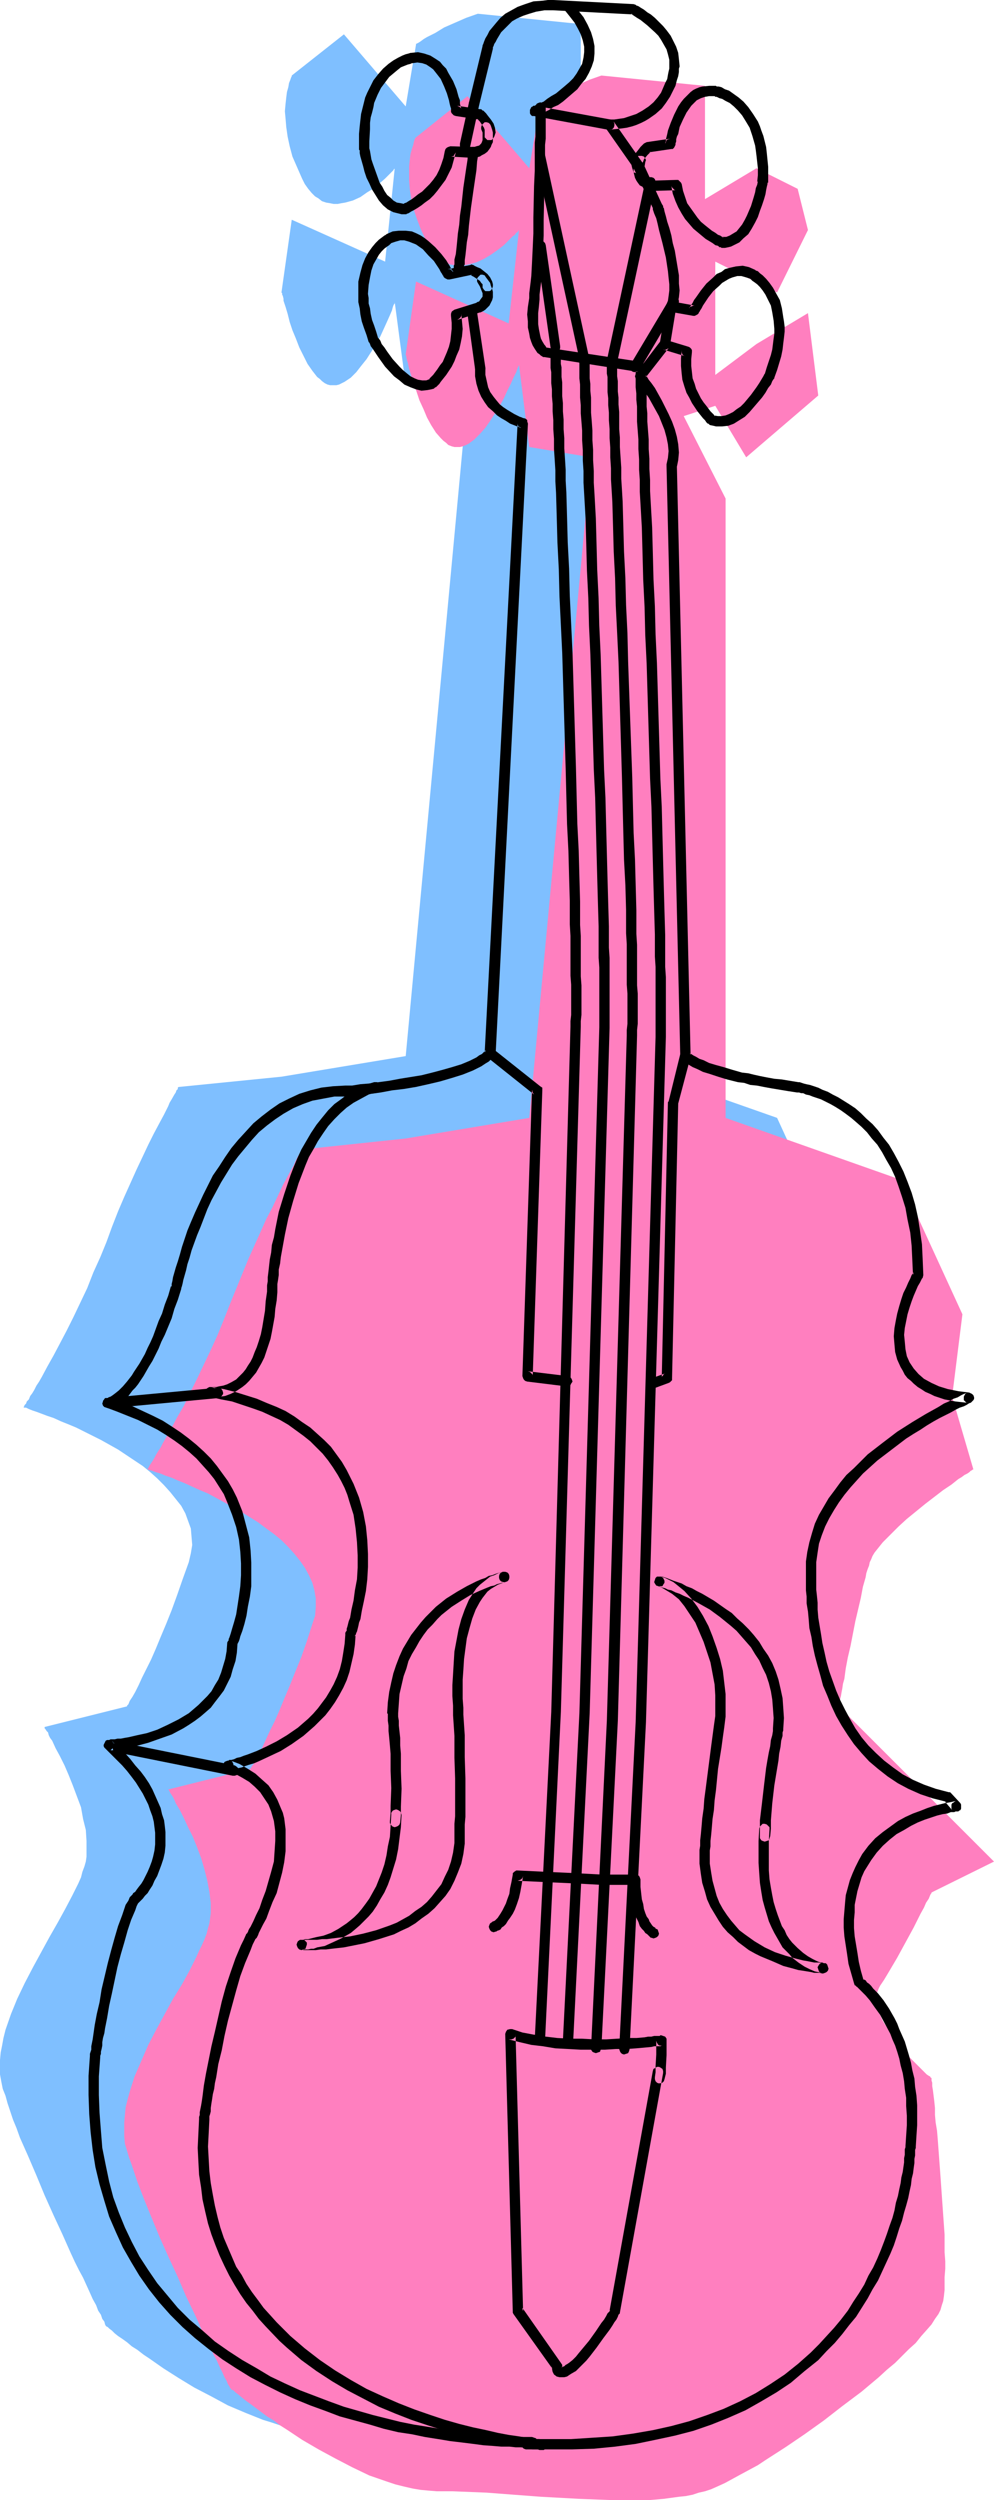
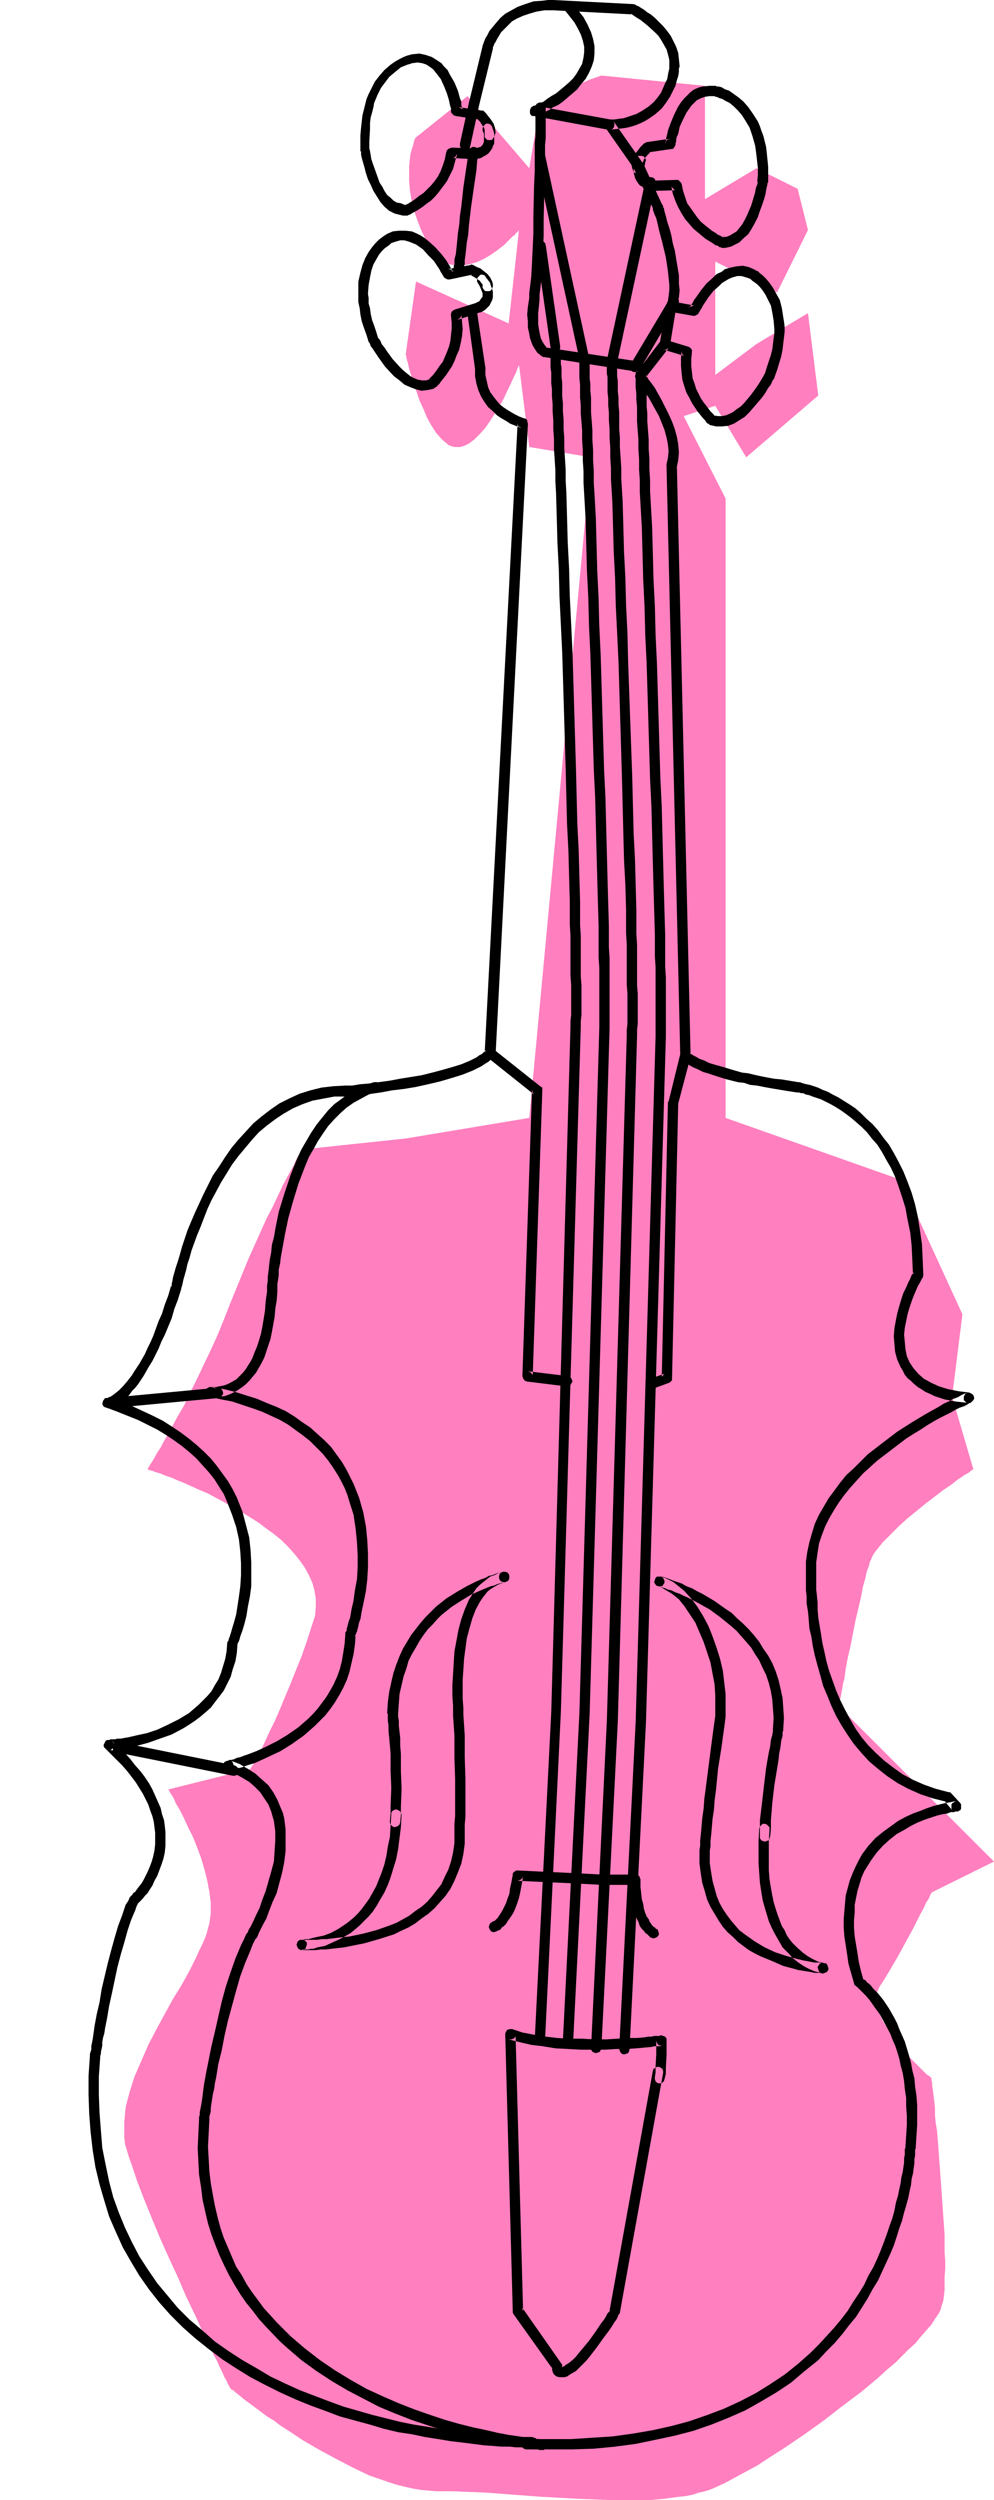
<svg xmlns="http://www.w3.org/2000/svg" xmlns:ns1="http://sodipodi.sourceforge.net/DTD/sodipodi-0.dtd" xmlns:ns2="http://www.inkscape.org/namespaces/inkscape" version="1.0" width="61.907mm" height="155.668mm" id="svg30" ns1:docname="Violin 28.wmf">
  <ns1:namedview id="namedview30" pagecolor="#ffffff" bordercolor="#000000" borderopacity="0.25" ns2:showpageshadow="2" ns2:pageopacity="0.0" ns2:pagecheckerboard="0" ns2:deskcolor="#d1d1d1" ns2:document-units="mm" />
  <defs id="defs1">
    <pattern id="WMFhbasepattern" patternUnits="userSpaceOnUse" width="6" height="6" x="0" y="0" />
  </defs>
-   <path style="fill:#7fbfff;fill-opacity:1;fill-rule:evenodd;stroke:none" d="m 112.466,3.232 -2.747,0.97 -2.585,1.131 -2.585,1.131 -2.101,1.293 -0.97,0.485 -0.97,0.485 -0.808,0.485 -0.646,0.485 -0.485,0.323 -0.323,0.162 -0.323,0.162 v 0.162 L 95.499,25.047 80.956,8.08 68.675,17.775 v 0.162 l -0.162,0.323 -0.162,0.485 -0.323,0.808 -0.162,0.97 -0.323,1.131 -0.162,1.293 -0.162,1.454 -0.162,1.778 0.162,1.778 0.162,1.939 0.323,2.262 0.485,2.262 0.646,2.424 1.131,2.585 1.131,2.585 0.646,1.293 0.808,1.131 0.808,0.97 0.808,0.808 0.808,0.485 0.808,0.646 0.97,0.323 0.97,0.162 0.808,0.162 h 0.97 l 0.808,-0.162 0.97,-0.162 1.777,-0.485 1.777,-0.808 1.616,-1.131 1.616,-0.97 1.293,-1.131 1.293,-1.131 0.97,-0.97 0.323,-0.323 0.323,-0.323 0.323,-0.323 0.162,-0.323 h 0.162 V 39.59 L 90.651,61.566 68.675,51.709 66.251,68.838 v 0 l 0.162,0.162 v 0.323 l 0.162,0.323 0.162,0.646 v 0.485 l 0.485,1.454 0.485,1.616 0.485,1.939 0.646,1.939 0.808,1.939 0.808,2.101 0.97,1.939 0.97,1.939 1.131,1.616 1.131,1.454 0.646,0.485 0.485,0.485 0.646,0.485 0.646,0.323 0.646,0.162 h 0.808 0.646 l 0.646,-0.162 0.646,-0.323 0.646,-0.323 1.454,-0.97 1.293,-1.293 1.131,-1.454 1.293,-1.616 1.131,-1.778 1.131,-1.778 0.97,-1.778 0.808,-1.778 0.808,-1.778 0.646,-1.454 0.485,-1.131 0.162,-0.646 0.162,-0.485 0.162,-0.323 0.162,-0.162 v -0.162 -0.162 l 2.585,19.553 14.543,2.424 -14.543,155.451 -29.248,4.848 -24.238,2.424 v 0 l -0.162,0.162 v 0.323 l -0.323,0.323 -0.162,0.485 -0.323,0.485 -0.646,1.131 -0.485,0.808 -0.323,0.808 -0.97,1.939 -1.131,2.101 -1.293,2.424 -1.293,2.585 -1.293,2.747 -1.454,3.07 -1.454,3.232 -1.454,3.232 -1.454,3.393 -1.454,3.717 -1.293,3.555 -1.454,3.555 -1.616,3.555 -1.454,3.717 -1.616,3.393 -1.616,3.393 -1.616,3.232 -1.616,3.07 -1.454,2.747 -1.454,2.585 -1.293,2.424 -0.646,1.131 -0.646,0.97 -0.485,0.97 -0.485,0.808 -0.485,0.646 -0.323,0.808 -0.485,0.485 -0.162,0.485 -0.323,0.323 -0.162,0.323 v 0.162 H 5.494 l 0.162,0.162 h 0.485 l 0.646,0.323 0.808,0.323 0.97,0.323 1.293,0.485 1.293,0.485 1.454,0.485 1.777,0.808 1.616,0.646 1.939,0.808 1.939,0.97 3.878,1.939 4.04,2.262 3.878,2.585 1.939,1.293 1.777,1.454 1.616,1.454 1.616,1.616 1.454,1.616 1.293,1.616 1.293,1.616 0.97,1.778 0.646,1.778 0.646,1.778 0.162,1.939 0.162,1.939 -0.323,1.939 -0.485,2.101 -1.454,4.04 -1.293,3.717 -1.293,3.555 -1.293,3.232 -1.293,3.07 -1.131,2.747 -1.131,2.585 -1.131,2.262 -0.97,1.939 -0.808,1.778 -0.808,1.616 -0.646,1.131 -0.646,0.97 -0.323,0.808 -0.323,0.323 v 0.162 0 l -19.391,4.848 v 0.162 0.162 l 0.162,0.162 0.323,0.485 0.323,0.323 0.162,0.646 0.323,0.646 0.485,0.646 0.808,1.778 0.97,1.778 1.131,2.262 0.97,2.262 0.97,2.424 0.97,2.585 0.97,2.585 0.485,2.747 0.646,2.585 0.162,2.585 v 2.424 1.293 l -0.162,1.131 -0.323,1.131 -0.485,1.293 -0.323,1.293 -0.646,1.454 -0.646,1.293 -0.808,1.616 -1.616,3.07 -1.777,3.232 -1.939,3.393 -1.939,3.555 -1.939,3.555 -1.939,3.717 -1.777,3.717 -1.454,3.555 -1.293,3.717 -0.485,1.939 -0.323,1.778 -0.323,1.616 L 0,484.773 v 1.778 1.616 l 0.323,1.778 0.323,1.616 0.646,1.616 0.485,1.778 0.646,1.939 0.646,1.939 0.808,1.939 0.808,2.262 1.939,4.363 1.939,4.525 1.939,4.686 2.101,4.686 2.101,4.525 1.939,4.363 0.97,2.101 0.97,1.939 0.97,1.778 0.808,1.778 0.808,1.778 0.646,1.454 0.808,1.454 0.485,1.293 0.646,0.97 0.323,0.97 0.485,0.646 0.162,0.646 0.162,0.323 0.162,0.162 v 0 l 0.323,0.162 0.323,0.323 0.646,0.485 0.646,0.646 0.808,0.646 0.97,0.646 1.131,0.808 1.131,0.97 1.293,0.808 1.454,1.131 1.454,0.97 1.616,1.131 1.616,1.131 3.555,2.262 3.717,2.262 4.04,2.101 3.878,2.101 4.201,1.778 4.04,1.616 2.101,0.646 1.939,0.646 1.939,0.323 1.939,0.323 1.939,0.323 h 1.777 3.878 l 3.878,0.162 4.04,0.162 4.201,0.323 8.726,0.646 8.726,0.485 4.363,0.162 4.04,0.162 h 4.201 l 3.878,-0.162 3.717,-0.162 3.555,-0.323 1.616,-0.323 1.454,-0.323 1.616,-0.485 1.293,-0.323 1.454,-0.485 1.616,-0.646 1.616,-0.808 1.777,-0.97 1.939,-0.97 1.939,-1.131 2.101,-1.293 2.101,-1.293 2.262,-1.293 2.101,-1.454 4.524,-3.07 4.524,-3.232 4.524,-3.393 4.363,-3.393 4.201,-3.555 1.939,-1.616 1.777,-1.616 1.777,-1.616 1.616,-1.616 1.616,-1.616 1.293,-1.454 1.293,-1.454 1.131,-1.293 0.808,-1.293 0.808,-1.131 0.485,-1.131 0.323,-0.97 0.162,-0.97 0.162,-1.131 0.162,-1.454 0.162,-1.454 v -1.778 -1.778 -1.939 -1.939 l -0.162,-4.201 -0.162,-4.525 -0.646,-9.211 -0.323,-4.363 -0.323,-4.363 -0.323,-1.939 -0.162,-1.939 -0.162,-1.778 -0.162,-1.616 v -1.616 l -0.323,-1.293 v -1.293 l -0.162,-0.97 v -0.808 l -0.162,-0.485 v -0.485 -0.162 0 l -0.162,-0.162 -0.323,-0.162 -0.162,-0.323 -0.485,-0.323 -0.485,-0.323 -0.97,-0.97 -1.293,-1.293 -1.293,-1.293 -1.454,-1.616 -1.293,-1.616 -1.293,-1.778 -1.293,-1.778 -0.97,-1.778 -0.808,-1.939 -0.646,-1.778 v -0.808 l -0.162,-0.808 0.162,-0.808 0.162,-0.808 0.162,-0.808 0.485,-0.646 0.808,-1.454 1.131,-1.616 1.939,-3.393 2.101,-3.717 1.939,-3.555 0.808,-1.616 0.808,-1.454 0.646,-1.454 0.646,-1.293 0.646,-0.97 0.323,-0.646 0.162,-0.323 0.162,-0.162 v -0.162 0 l 14.543,-7.272 -36.357,-36.52 v 0 -0.323 -0.323 l 0.162,-0.485 0.162,-0.646 v -0.646 l 0.323,-0.808 0.162,-0.97 0.162,-1.131 0.162,-0.97 0.485,-2.585 0.485,-2.585 0.485,-2.747 1.293,-5.817 0.646,-2.909 0.485,-2.585 0.646,-2.585 0.646,-2.262 0.162,-1.131 0.323,-0.97 0.162,-0.808 0.323,-0.646 0.162,-0.808 0.485,-0.646 0.485,-0.808 0.485,-0.808 1.454,-1.778 1.616,-1.616 1.939,-1.939 2.101,-1.778 4.363,-3.555 2.101,-1.616 1.939,-1.616 1.939,-1.293 1.777,-1.293 0.646,-0.485 0.808,-0.485 0.485,-0.485 0.485,-0.323 0.485,-0.162 0.323,-0.323 h 0.162 v -0.162 l -4.848,-16.967 2.424,-19.391 -14.543,-31.672 -41.367,-14.543 V 102.772 l -9.695,-19.391 7.271,-2.424 7.271,12.119 17.128,-14.543 -2.585,-19.553 -12.119,7.272 -9.695,7.433 V 46.861 l 14.543,7.272 7.271,-14.543 -2.424,-9.695 -9.695,-4.848 -12.119,7.272 V 15.351 5.656 Z" id="path1" />
  <path style="fill:#ff7fbf;fill-opacity:1;fill-rule:evenodd;stroke:none" d="m 141.552,17.775 -2.747,0.97 -2.585,1.131 -2.424,1.293 -2.262,1.131 -0.97,0.485 -0.808,0.646 -0.808,0.485 -0.646,0.323 -0.646,0.323 -0.323,0.323 -0.323,0.162 v 0 l -2.424,14.543 -14.543,-16.967 -12.119,9.695 -0.162,0.162 -0.162,0.323 -0.162,0.485 -0.162,0.808 -0.323,0.97 -0.323,1.131 -0.162,1.293 -0.162,1.616 v 1.616 1.778 l 0.162,2.101 0.323,2.101 0.485,2.262 0.808,2.424 0.97,2.585 1.293,2.747 0.646,1.131 0.646,1.131 0.97,0.97 0.808,0.808 0.808,0.646 0.808,0.323 0.808,0.485 0.97,0.162 0.808,0.162 h 0.97 l 0.97,-0.162 0.808,-0.162 1.777,-0.485 1.777,-0.808 1.616,-0.97 1.616,-1.131 1.454,-1.131 1.131,-1.131 0.97,-0.97 0.485,-0.323 0.323,-0.485 0.323,-0.162 0.162,-0.323 h 0.162 V 54.133 L 119.737,76.109 97.923,66.252 95.499,83.381 v 0 0.162 l 0.162,0.323 v 0.323 l 0.162,0.646 0.162,0.485 0.323,1.454 0.485,1.616 0.646,1.939 0.646,1.939 0.646,1.939 0.97,2.101 0.808,1.939 0.97,1.778 1.131,1.778 1.131,1.293 0.646,0.646 0.646,0.485 0.485,0.485 0.808,0.323 0.646,0.162 h 0.646 0.646 l 0.646,-0.162 0.808,-0.323 0.646,-0.323 1.293,-0.97 1.293,-1.293 1.293,-1.454 1.131,-1.616 1.131,-1.778 1.131,-1.778 0.97,-1.778 0.808,-1.778 0.808,-1.616 0.646,-1.454 0.646,-1.293 0.162,-0.485 0.162,-0.485 0.162,-0.323 0.162,-0.323 v -0.162 0 l 2.424,19.391 14.543,2.424 -14.543,155.451 -29.086,4.848 -24.4,2.585 v 0 l -0.162,0.162 v 0.323 l -0.162,0.162 -0.323,0.485 -0.323,0.485 -0.323,0.646 -0.323,0.646 -0.323,0.808 -0.485,0.808 -0.97,1.778 -1.131,2.101 -1.131,2.424 -1.293,2.747 -1.454,2.747 -1.293,2.909 -1.454,3.232 -1.454,3.232 -1.454,3.555 -1.454,3.555 -1.454,3.555 -1.454,3.717 -1.454,3.555 -1.616,3.555 -1.616,3.393 -1.616,3.393 -1.616,3.232 -1.454,3.07 -1.616,2.747 -1.454,2.747 -1.293,2.262 -0.646,1.131 -0.485,0.97 -0.646,0.97 -0.485,0.808 -0.323,0.646 -0.485,0.808 -0.323,0.485 -0.323,0.485 -0.162,0.323 -0.162,0.323 -0.162,0.162 v 0.162 h 0.162 l 0.323,0.162 0.646,0.162 0.808,0.323 1.131,0.323 1.131,0.485 1.454,0.485 1.454,0.646 1.616,0.646 1.777,0.808 1.777,0.808 1.939,0.808 3.878,2.101 4.04,2.262 3.878,2.424 1.939,1.454 1.777,1.293 1.777,1.454 1.616,1.616 1.454,1.616 1.293,1.616 1.131,1.616 0.97,1.778 0.808,1.778 0.485,1.778 0.323,1.939 v 1.939 l -0.162,2.101 -0.646,1.939 -1.293,4.04 -1.293,3.717 -1.454,3.555 -1.293,3.232 -1.293,3.07 -1.131,2.747 -1.131,2.585 -1.131,2.262 -0.97,2.101 -0.808,1.778 -0.808,1.454 -0.646,1.293 -0.485,0.97 -0.485,0.646 -0.162,0.323 -0.162,0.162 v 0 0.162 l -19.391,4.848 v 0 l 0.162,0.162 0.162,0.323 0.162,0.323 0.323,0.485 0.323,0.485 0.323,0.646 0.323,0.808 0.97,1.616 0.97,1.939 0.97,2.101 1.131,2.262 0.97,2.424 0.97,2.585 0.808,2.747 0.646,2.585 0.485,2.585 0.323,2.585 v 2.424 l -0.162,1.293 -0.162,1.131 -0.323,1.131 -0.323,1.293 -0.485,1.293 -0.646,1.454 -0.646,1.293 -0.646,1.454 -1.616,3.232 -1.777,3.232 -2.101,3.393 -1.939,3.555 -1.939,3.555 -1.939,3.717 -1.616,3.717 -1.616,3.717 -1.131,3.555 -0.485,1.778 -0.485,1.939 -0.162,1.778 -0.162,1.778 v 1.616 1.616 l 0.162,1.778 0.485,1.616 0.485,1.616 0.646,1.778 0.646,1.939 0.646,1.939 0.808,2.101 0.808,2.101 1.777,4.363 1.939,4.686 2.101,4.686 2.101,4.525 1.939,4.525 2.101,4.363 0.97,2.101 0.808,1.939 0.97,1.939 0.97,1.778 0.646,1.616 0.808,1.454 0.646,1.454 0.646,1.293 0.485,1.131 0.485,0.808 0.323,0.808 0.323,0.485 0.162,0.323 v 0.162 h 0.162 l 0.162,0.323 0.485,0.162 0.485,0.485 0.646,0.485 0.97,0.808 0.808,0.646 1.131,0.808 1.293,0.97 1.293,0.97 1.293,0.97 1.616,0.97 1.454,1.131 1.777,1.131 3.393,2.262 3.878,2.262 3.878,2.101 4.04,2.101 4.04,1.939 4.201,1.454 1.939,0.646 1.939,0.485 2.101,0.485 1.939,0.323 1.777,0.162 1.939,0.162 h 3.717 l 4.04,0.162 4.04,0.162 4.201,0.323 8.564,0.646 8.887,0.485 4.201,0.162 4.201,0.162 h 4.04 3.878 l 3.717,-0.323 3.555,-0.485 1.616,-0.162 1.616,-0.323 1.454,-0.485 1.454,-0.323 1.454,-0.485 1.454,-0.646 1.777,-0.808 1.777,-0.97 1.777,-0.97 2.101,-1.131 2.101,-1.131 1.939,-1.293 2.262,-1.454 2.262,-1.454 4.524,-3.07 4.524,-3.232 4.363,-3.393 4.524,-3.393 4.04,-3.393 1.939,-1.778 1.939,-1.616 1.616,-1.616 1.616,-1.616 1.616,-1.454 1.293,-1.616 1.293,-1.454 1.131,-1.293 0.808,-1.293 0.808,-1.131 0.485,-0.97 0.323,-1.131 0.323,-0.97 0.162,-1.131 0.162,-1.454 v -1.454 -1.616 l 0.162,-1.939 v -1.778 l -0.162,-2.101 v -4.201 l -0.323,-4.525 -0.646,-9.211 -0.323,-4.363 -0.323,-4.363 -0.162,-1.939 -0.323,-1.939 -0.162,-1.778 v -1.616 l -0.162,-1.616 -0.162,-1.293 -0.162,-1.293 -0.162,-0.97 v -0.808 l -0.162,-0.485 v -0.485 0 -0.162 h -0.162 l -0.162,-0.323 -0.323,-0.162 -0.485,-0.323 -0.485,-0.485 -0.97,-0.97 -1.293,-1.293 -1.293,-1.293 -1.293,-1.616 -1.454,-1.616 -1.293,-1.778 -1.131,-1.778 -1.131,-1.778 -0.808,-1.778 -0.485,-1.778 -0.162,-0.97 v -0.808 -0.808 l 0.162,-0.646 0.323,-0.808 0.323,-0.646 0.97,-1.454 0.97,-1.616 2.101,-3.555 1.939,-3.555 1.939,-3.555 0.808,-1.616 0.808,-1.616 0.808,-1.454 0.485,-1.131 0.646,-0.97 0.323,-0.808 0.162,-0.323 0.162,-0.162 v 0 -0.162 l 14.705,-7.272 -36.519,-36.52 v 0 -0.323 l 0.162,-0.323 v -0.485 l 0.162,-0.646 0.162,-0.646 0.162,-0.97 0.162,-0.808 0.162,-1.131 0.323,-1.131 0.323,-2.424 0.485,-2.585 0.646,-2.747 1.131,-5.817 0.646,-2.747 0.646,-2.747 0.485,-2.585 0.646,-2.262 0.162,-0.97 0.323,-0.97 0.323,-0.808 0.162,-0.808 0.323,-0.646 0.323,-0.808 0.485,-0.808 0.646,-0.808 1.293,-1.616 1.777,-1.778 1.939,-1.939 1.939,-1.778 4.363,-3.555 2.101,-1.616 2.101,-1.616 1.939,-1.293 1.616,-1.293 0.808,-0.485 0.646,-0.485 0.646,-0.323 0.485,-0.323 0.323,-0.323 0.323,-0.162 0.162,-0.162 h 0.162 l -5.009,-17.129 2.424,-19.391 -14.543,-31.672 -41.205,-14.543 V 117.315 l -9.857,-19.391 7.433,-2.424 7.271,12.119 16.967,-14.543 -2.424,-19.391 -12.119,7.272 -9.695,7.272 V 61.566 l 14.543,7.272 7.271,-14.705 -2.424,-9.695 -9.695,-4.848 -12.119,7.272 V 29.894 20.199 Z" id="path2" />
  <path style="fill:#000000;fill-opacity:1;fill-rule:evenodd;stroke:none" d="m 125.231,573.487 h -1.454 -1.131 -1.293 l -1.454,-0.162 h -1.777 l -1.939,-0.162 -2.262,-0.323 -2.424,-0.162 -2.424,-0.323 -2.747,-0.323 -2.909,-0.485 -2.909,-0.485 -3.07,-0.485 -3.232,-0.646 -3.232,-0.808 -3.232,-0.808 -3.393,-0.97 -3.393,-0.97 -3.555,-1.293 -3.393,-1.293 -3.393,-1.293 -3.555,-1.616 -3.393,-1.616 -3.232,-1.939 -3.393,-1.939 -3.232,-2.101 -3.232,-2.262 -2.909,-2.585 -3.07,-2.585 -2.747,-2.747 -2.424,-2.909 -2.424,-2.909 -2.101,-3.07 -2.101,-3.232 -1.777,-3.393 -1.616,-3.393 -1.454,-3.555 -1.293,-3.555 -0.97,-3.717 -0.808,-3.878 -0.808,-4.04 -0.323,-4.04 -0.323,-4.201 -0.162,-4.201 v -4.363 l 0.323,-4.525 v -0.162 -0.162 l 0.162,-0.485 v -0.485 l 0.162,-0.646 0.162,-0.808 v -0.808 l 0.162,-0.97 0.323,-1.131 0.162,-1.131 0.485,-2.424 0.485,-2.909 0.646,-2.909 1.293,-6.14 0.808,-3.07 0.808,-2.747 0.808,-2.909 0.808,-2.424 0.97,-2.262 0.323,-0.97 0.485,-0.97 -0.162,0.323 0.162,-0.162 0.162,-0.162 0.323,-0.323 0.485,-0.485 0.485,-0.646 0.646,-0.646 0.485,-0.808 0.646,-0.97 0.485,-1.131 0.646,-1.131 0.485,-1.293 0.485,-1.293 0.485,-1.454 0.323,-1.454 0.162,-1.616 v -1.778 -1.454 l -0.162,-1.454 -0.162,-1.293 -0.485,-1.454 -0.323,-1.454 -0.646,-1.454 -0.646,-1.454 -0.646,-1.454 -0.808,-1.454 -0.97,-1.454 -0.97,-1.293 -1.293,-1.454 -1.131,-1.454 -1.293,-1.454 -1.454,-1.454 -1.616,-1.293 0.323,0.162 0.162,0.485 v 0.323 l -0.162,0.323 -0.162,0.323 -0.162,0.162 -0.323,0.323 h -0.323 0.323 0.485 l 0.485,-0.162 h 0.646 l 0.808,-0.162 0.808,-0.162 0.97,-0.162 1.131,-0.162 1.131,-0.323 2.424,-0.646 2.747,-0.97 2.747,-0.97 2.747,-1.454 1.293,-0.808 1.454,-0.97 1.293,-0.97 1.131,-0.97 1.293,-1.131 0.97,-1.293 1.131,-1.454 0.97,-1.293 0.808,-1.616 0.808,-1.616 0.485,-1.778 0.646,-1.939 0.323,-1.939 0.162,-2.262 v 0.485 -0.162 -0.162 l 0.162,-0.323 0.162,-0.323 0.162,-0.485 0.162,-0.646 0.485,-1.293 0.485,-1.616 0.485,-1.939 0.323,-2.101 0.485,-2.424 0.323,-2.424 v -2.747 -2.747 l -0.162,-2.909 -0.323,-3.07 -0.808,-3.07 -0.808,-3.07 -1.293,-3.232 -0.97,-1.939 -1.131,-1.939 -1.293,-1.778 -1.293,-1.778 -1.454,-1.778 -1.616,-1.616 -1.777,-1.616 -1.777,-1.454 -1.939,-1.454 -1.939,-1.293 -2.262,-1.454 -2.262,-1.131 -2.424,-1.131 -2.424,-1.131 -2.747,-0.97 -2.747,-0.97 0.485,0.323 0.162,0.162 0.162,0.485 v 0.323 0.485 l -0.323,0.323 -0.323,0.162 -0.323,0.162 0.162,-0.162 h 0.485 l 0.485,-0.162 0.646,-0.485 0.808,-0.323 0.97,-0.808 1.131,-0.97 0.97,-1.293 0.646,-0.646 0.646,-0.808 0.646,-0.97 0.646,-0.97 0.646,-1.131 0.646,-1.131 0.808,-1.293 0.646,-1.293 0.808,-1.616 0.646,-1.616 0.808,-1.616 0.808,-1.939 0.808,-1.939 0.646,-2.262 0.808,-2.101 0.808,-2.585 v 0 -0.162 l 0.162,-0.485 0.162,-0.646 0.162,-0.808 0.323,-1.131 0.323,-1.131 0.323,-1.454 0.485,-1.454 0.485,-1.778 0.646,-1.778 0.646,-1.778 0.808,-1.939 0.808,-2.101 0.808,-2.101 0.97,-2.101 1.131,-2.101 1.131,-2.101 1.293,-2.101 1.293,-2.101 1.454,-1.939 1.616,-1.939 1.616,-1.939 1.616,-1.778 1.939,-1.616 1.939,-1.454 1.939,-1.293 2.262,-1.293 2.262,-0.97 2.262,-0.808 2.585,-0.485 2.585,-0.485 h 2.747 l 0.323,-0.162 h 0.485 0.646 l 0.646,-0.162 h 0.808 l 0.97,-0.162 2.101,-0.162 2.262,-0.323 2.585,-0.485 2.747,-0.323 2.909,-0.485 2.909,-0.646 2.747,-0.646 2.747,-0.808 2.585,-0.808 2.424,-0.97 0.97,-0.485 0.97,-0.485 0.97,-0.646 0.808,-0.485 0.646,-0.646 0.646,-0.646 0.162,-0.162 0.162,-0.485 7.595,-148.179 -0.162,-0.485 v -0.323 l -0.323,-0.323 -0.485,-0.162 h -0.162 l -0.323,-0.162 -0.485,-0.162 -0.646,-0.323 -0.646,-0.323 -0.808,-0.485 -0.808,-0.485 -0.97,-0.646 -0.808,-0.646 -0.808,-0.97 -0.646,-0.808 -0.808,-1.131 -0.485,-1.131 -0.323,-1.454 -0.323,-1.454 v -1.616 l -0.162,-0.323 -0.162,-0.485 -0.323,-0.323 h -0.485 -0.485 l -0.485,0.162 -0.162,0.485 -0.162,0.485 v 1.939 l 0.323,1.778 0.485,1.616 0.646,1.454 0.808,1.293 0.808,1.131 1.131,0.97 0.97,0.97 0.97,0.646 1.131,0.646 0.97,0.646 0.808,0.323 0.808,0.323 0.485,0.162 0.323,0.162 h 0.162 l -0.323,-0.162 -0.323,-0.162 -0.162,-0.485 v -0.323 l -7.756,148.179 0.162,-0.323 0.162,-0.323 -0.485,0.485 -0.485,0.485 -0.646,0.323 -0.646,0.485 -1.616,0.808 -1.939,0.808 -2.101,0.646 -2.262,0.646 -2.424,0.646 -2.585,0.646 -5.009,0.808 -2.585,0.485 -2.424,0.323 -2.262,0.323 -2.101,0.162 -1.939,0.323 h -1.616 l -2.909,0.162 -2.747,0.323 -2.585,0.646 -2.585,0.808 -2.424,1.131 -2.262,1.131 -2.101,1.454 -2.101,1.616 -1.939,1.616 -1.777,1.939 -1.777,1.939 -1.616,1.939 -1.454,2.101 -1.454,2.262 -1.454,2.101 -1.131,2.262 -1.131,2.262 -0.97,2.101 -0.97,2.101 -0.97,2.262 -0.808,1.939 -0.646,1.939 -0.646,1.939 -0.485,1.778 -0.485,1.616 -0.485,1.454 -0.323,1.131 -0.323,1.131 -0.162,0.97 -0.162,0.646 v 0.485 l -0.162,0.162 v -0.162 l -0.646,2.262 -0.808,2.101 -0.646,2.101 -0.808,1.778 -0.646,1.778 -0.646,1.778 -0.646,1.454 -0.646,1.293 -0.646,1.454 -0.646,1.131 -0.646,1.131 -0.646,0.97 -0.646,0.97 -0.485,0.808 -1.131,1.454 -0.97,1.131 -0.97,0.97 -0.808,0.646 -0.646,0.485 -0.485,0.323 -0.485,0.162 -0.162,0.162 h -0.162 l -0.323,0.162 -0.323,0.162 -0.323,0.323 v 0.485 0.323 l 0.162,0.485 0.162,0.162 0.485,0.162 2.585,0.97 2.424,0.97 2.424,0.97 2.262,1.131 2.262,1.131 2.101,1.293 1.939,1.293 1.777,1.293 1.777,1.454 1.616,1.454 1.454,1.616 1.454,1.616 1.293,1.616 1.131,1.778 1.131,1.778 0.808,1.939 1.131,2.909 0.97,2.909 0.646,2.909 0.323,2.909 0.162,2.747 v 2.747 l -0.162,2.585 -0.323,2.424 -0.323,2.101 -0.323,2.101 -0.485,1.778 -0.485,1.616 -0.323,1.131 -0.162,0.485 -0.162,0.485 -0.162,0.323 v 0.162 0.162 l -0.162,0.162 v 0 l -0.162,0.323 -0.162,2.101 -0.323,1.778 -0.485,1.616 -0.485,1.616 -0.646,1.616 -0.808,1.293 -0.808,1.454 -0.97,1.131 -1.131,1.131 -0.97,0.97 -1.131,0.97 -1.131,0.97 -2.424,1.454 -2.585,1.293 -2.424,1.131 -2.424,0.808 -2.262,0.485 -2.101,0.485 -0.97,0.162 -0.808,0.162 h -0.808 l -0.646,0.162 H 26.501 26.016 l -0.323,0.162 h -0.162 -0.323 l -0.323,0.162 -0.162,0.323 -0.162,0.323 -0.162,0.323 v 0.323 l 0.162,0.323 0.323,0.323 1.293,1.293 1.293,1.293 1.293,1.293 1.131,1.293 1.131,1.454 0.97,1.293 0.808,1.293 0.808,1.293 0.646,1.293 0.646,1.293 0.485,1.454 0.485,1.293 0.323,1.293 0.162,1.293 0.162,1.293 v 1.293 1.454 l -0.162,1.454 -0.323,1.454 -0.323,1.131 -0.485,1.293 -0.485,1.131 -0.485,0.97 -0.485,0.97 -0.485,0.808 -0.646,0.808 -0.485,0.646 -0.323,0.485 -0.485,0.323 -0.162,0.323 -0.323,0.323 v 0 l -0.162,0.162 -0.162,0.162 -0.323,0.808 -0.646,0.97 -0.808,2.424 -0.97,2.585 -0.808,2.747 -0.808,2.909 -0.808,3.07 -1.454,6.14 -0.485,3.07 -0.646,2.747 -0.485,2.585 -0.162,1.131 -0.162,1.131 -0.162,1.131 -0.162,0.808 -0.162,0.808 v 0.808 l -0.162,0.485 -0.162,0.485 v 0.323 0.162 l -0.323,4.686 v 4.525 l 0.162,4.525 0.323,4.201 0.485,4.201 0.646,4.04 0.97,4.04 1.131,3.878 1.131,3.717 1.616,3.717 1.616,3.555 1.939,3.393 1.939,3.232 2.262,3.232 2.424,3.07 2.585,2.909 2.909,2.909 2.909,2.585 3.232,2.585 3.232,2.424 3.232,2.101 3.393,2.101 3.393,1.778 3.555,1.778 3.555,1.616 3.555,1.454 3.555,1.293 3.393,1.293 3.555,0.97 3.555,0.97 3.232,0.97 3.393,0.808 3.232,0.485 3.07,0.646 3.07,0.485 2.909,0.485 2.747,0.323 2.585,0.323 2.424,0.323 2.262,0.162 1.939,0.162 h 1.939 l 1.454,0.162 h 1.293 1.131 1.616 0.323 l 0.485,-0.323 0.162,-0.485 0.162,-0.323 -0.162,-0.485 -0.162,-0.485 -0.485,-0.162 z" id="path3" />
  <path style="fill:#000000;fill-opacity:1;fill-rule:evenodd;stroke:none" d="m 153.671,49.285 0.323,0.97 0.485,1.131 0.323,1.293 0.323,1.454 0.808,3.07 0.808,3.393 0.485,3.232 0.162,1.616 0.162,1.454 v 1.454 l -0.162,1.293 -0.162,1.131 -0.323,0.808 -0.162,0.646 0.162,0.485 0.323,0.485 0.485,0.162 5.494,0.97 h 0.323 l 0.323,-0.162 0.323,-0.162 0.323,-0.323 v -0.162 l 0.162,-0.162 0.162,-0.323 0.323,-0.485 0.323,-0.646 0.323,-0.485 0.97,-1.454 1.131,-1.454 1.454,-1.293 0.646,-0.646 0.808,-0.485 0.808,-0.485 0.808,-0.323 1.131,-0.323 h 0.97 l 1.131,0.323 0.97,0.323 0.162,0.162 0.323,0.323 0.485,0.323 0.646,0.485 0.646,0.646 0.646,0.808 0.646,0.97 0.646,1.293 0.646,1.293 0.323,1.616 0.323,1.939 0.162,1.939 v 1.131 l -0.162,1.131 -0.162,1.293 -0.162,1.293 -0.323,1.293 -0.485,1.454 -0.485,1.454 -0.485,1.616 v -0.162 l -0.323,0.646 -0.485,0.808 -0.485,0.808 -0.646,0.97 -1.293,1.778 -1.616,1.939 -0.808,0.808 -0.97,0.646 -0.808,0.646 -0.97,0.485 -0.808,0.323 -0.97,0.162 h -0.808 l -0.97,-0.162 0.323,0.162 h -0.162 l -0.162,-0.323 -0.323,-0.323 -0.485,-0.485 -0.485,-0.646 -0.485,-0.646 -0.646,-0.808 -0.646,-0.97 -0.485,-0.97 -0.646,-1.293 -0.323,-1.131 -0.485,-1.293 -0.162,-1.454 -0.162,-1.454 v -1.616 l 0.162,-1.616 V 82.411 l -0.162,-0.323 -0.323,-0.323 -0.323,-0.162 -5.332,-1.616 h -0.323 -0.323 l -0.323,0.162 -0.323,0.162 -5.656,7.433 -0.162,0.323 -0.162,0.485 0.162,0.485 0.162,0.323 v 0 0.162 l 0.485,0.323 0.323,0.646 0.646,0.808 0.646,1.131 0.808,1.131 0.808,1.454 0.808,1.454 0.808,1.454 0.646,1.616 0.646,1.616 0.485,1.778 0.323,1.616 0.162,1.616 -0.162,1.616 -0.323,1.454 v 0.162 0.323 l 3.232,138.807 v 0.323 l 0.162,0.323 0.162,0.162 0.162,0.162 0.323,0.323 0.646,0.323 0.646,0.485 0.808,0.485 1.131,0.485 1.293,0.646 1.616,0.485 1.939,0.646 2.101,0.646 2.585,0.646 1.454,0.162 1.454,0.485 1.616,0.162 1.616,0.323 1.777,0.323 1.939,0.323 1.939,0.323 2.101,0.323 h 0.162 0.323 l 0.485,0.162 h 0.485 l 0.646,0.323 0.808,0.162 0.808,0.323 0.97,0.323 0.97,0.323 2.262,1.131 1.131,0.646 1.293,0.808 1.131,0.808 1.293,0.97 1.131,0.97 1.293,1.131 1.293,1.293 1.131,1.454 1.293,1.454 1.131,1.778 0.97,1.778 1.131,1.939 0.97,2.101 0.808,2.262 0.808,2.424 0.808,2.585 0.485,2.747 0.646,3.07 0.323,3.07 0.162,3.393 0.162,3.555 0.162,-0.646 -0.162,0.162 -0.323,0.485 -0.323,0.808 -0.485,0.97 -0.485,1.131 -0.646,1.293 -0.485,1.454 -0.485,1.616 -0.485,1.778 -0.323,1.616 -0.323,1.778 -0.162,1.939 0.162,1.939 0.162,1.778 0.485,1.778 0.808,1.778 0.485,0.808 0.485,0.97 0.646,0.808 0.808,0.646 0.646,0.646 0.97,0.808 0.808,0.485 0.97,0.646 1.131,0.485 0.97,0.485 2.424,0.808 2.585,0.485 2.909,0.323 h -0.323 l -0.323,-0.323 -0.323,-0.323 v -0.323 -0.485 l 0.162,-0.323 0.162,-0.323 0.323,-0.162 h -0.162 l -0.485,0.162 -0.646,0.323 -0.808,0.485 -0.97,0.323 -1.131,0.646 -1.131,0.485 -1.293,0.808 -1.454,0.808 -1.454,0.808 -1.616,0.97 -1.616,0.97 -1.777,1.131 -1.777,1.131 -3.393,2.585 -3.555,2.747 -1.616,1.616 -1.616,1.616 -1.777,1.616 -1.454,1.778 -1.293,1.778 -1.454,1.939 -1.131,1.939 -1.131,1.939 -0.97,2.101 -0.646,2.101 -0.646,2.262 -0.485,2.262 -0.323,2.262 v 2.424 0.485 0.646 2.101 1.131 l 0.162,1.454 v 1.616 l 0.323,1.939 0.162,1.778 0.162,2.101 0.485,2.101 0.323,2.101 0.485,2.262 0.646,2.424 0.646,2.262 0.646,2.424 0.97,2.262 0.97,2.424 1.131,2.424 1.293,2.262 1.454,2.262 1.454,2.101 1.777,2.101 1.777,1.939 2.101,1.778 2.262,1.778 2.424,1.616 2.424,1.293 2.909,1.293 2.909,0.97 3.232,0.808 h -0.323 l -0.323,-0.323 1.939,2.262 -0.162,-0.323 v -0.323 -0.323 -0.323 l 0.162,-0.323 0.323,-0.162 0.162,-0.162 0.323,-0.162 h -0.162 l -0.646,0.162 -0.808,0.162 -0.97,0.162 -1.293,0.323 -1.293,0.323 -1.454,0.485 -1.616,0.646 -1.777,0.646 -1.777,0.808 -1.777,0.97 -1.777,1.293 -1.777,1.293 -1.777,1.454 -1.616,1.778 -1.454,1.939 -0.808,1.454 -0.808,1.616 -0.646,1.454 -0.646,1.616 -0.485,1.778 -0.485,1.778 -0.162,1.778 -0.162,1.939 -0.162,1.939 v 1.939 l 0.162,2.101 0.323,2.101 0.323,2.101 0.323,2.262 0.646,2.262 0.646,2.262 0.162,0.485 0.323,0.162 v 0.162 h 0.162 l 0.162,0.162 0.323,0.323 0.323,0.323 0.323,0.323 0.485,0.485 0.485,0.485 0.97,1.131 1.131,1.616 1.293,1.778 1.131,2.101 1.293,2.424 0.485,1.293 0.646,1.454 0.485,1.454 0.485,1.616 0.323,1.616 0.485,1.778 0.323,1.939 0.162,1.778 0.323,2.101 v 1.939 l 0.162,2.262 v 2.262 l -0.162,2.424 -0.162,2.424 v 0.323 l -0.162,0.485 v 0.485 0.808 l -0.162,0.808 v 0.97 l -0.162,1.131 -0.162,1.131 -0.323,1.293 -0.162,1.293 -0.323,1.454 -0.323,1.616 -0.485,1.616 -0.323,1.778 -0.485,1.778 -0.646,1.778 -0.646,1.939 -0.646,1.778 -0.808,2.101 -0.808,1.939 -0.97,2.101 -1.131,1.939 -0.97,2.101 -1.293,2.101 -1.293,1.939 -1.293,2.101 -1.616,2.101 -1.616,1.939 -1.777,1.939 -1.777,1.939 -1.939,1.939 -2.909,2.585 -3.232,2.585 -3.393,2.262 -3.393,2.101 -3.717,1.939 -3.878,1.778 -3.878,1.454 -4.201,1.454 -4.201,1.131 -4.363,0.97 -4.686,0.808 -4.686,0.646 -4.848,0.323 -5.009,0.323 h -5.171 -5.332 -0.485 l -0.323,0.323 -0.323,0.323 -0.162,0.485 0.162,0.485 0.162,0.323 0.323,0.323 0.485,0.162 h 5.494 5.332 l 5.171,-0.162 5.009,-0.485 4.848,-0.646 4.686,-0.97 4.524,-0.97 4.363,-1.131 4.201,-1.454 4.04,-1.616 4.04,-1.778 3.717,-2.101 3.555,-2.101 3.393,-2.262 3.232,-2.747 3.232,-2.585 1.939,-2.101 1.939,-1.939 1.777,-2.101 1.616,-2.101 1.616,-1.939 2.747,-4.363 1.131,-2.101 1.293,-2.101 0.97,-2.101 0.97,-2.101 0.97,-2.101 0.808,-1.939 0.646,-1.939 0.646,-2.101 0.646,-1.778 0.485,-1.939 0.485,-1.616 0.485,-1.778 0.323,-1.616 0.323,-1.454 0.162,-1.454 0.323,-1.293 0.162,-1.293 0.162,-1.131 v -0.97 l 0.162,-0.808 v -0.808 -0.485 l 0.162,-0.485 v -0.323 l 0.162,-2.585 0.162,-2.424 v -2.424 -2.262 l -0.162,-2.262 -0.323,-2.101 -0.162,-1.939 -0.485,-1.939 -0.323,-1.778 -0.485,-1.778 -0.485,-1.616 -0.485,-1.616 -0.646,-1.454 -0.646,-1.454 -0.485,-1.293 -0.646,-1.293 -1.293,-2.262 -1.293,-1.939 -1.293,-1.616 -1.131,-1.131 -0.485,-0.646 -0.485,-0.485 -0.485,-0.323 -0.323,-0.485 -0.323,-0.162 -0.323,-0.162 -0.162,-0.323 v 0 l 0.162,0.323 0.162,0.323 -0.646,-2.262 -0.485,-2.101 -0.323,-2.101 -0.323,-1.939 -0.323,-1.939 -0.162,-1.939 v -1.939 l 0.162,-1.778 v -1.778 l 0.323,-1.616 0.323,-1.616 0.485,-1.616 0.485,-1.616 0.646,-1.454 0.808,-1.293 0.808,-1.293 1.293,-1.778 1.454,-1.616 1.616,-1.454 1.616,-1.293 1.777,-0.97 1.616,-0.97 1.616,-0.808 1.616,-0.646 1.454,-0.485 1.454,-0.485 1.293,-0.323 1.131,-0.162 0.808,-0.323 h 0.808 l 0.323,-0.162 h 0.323 0.323 l 0.162,-0.162 0.323,-0.162 0.162,-0.323 v -0.323 -0.485 -0.162 l -0.162,-0.323 -2.101,-2.262 -0.323,-0.323 h -0.323 l -3.07,-0.808 -2.747,-0.97 -2.585,-1.131 -2.424,-1.293 -2.262,-1.616 -2.101,-1.616 -1.939,-1.778 -1.777,-1.778 -1.616,-1.939 -1.454,-2.101 -1.293,-2.262 -1.131,-2.101 -1.131,-2.262 -0.97,-2.262 -0.808,-2.262 -0.808,-2.262 -0.646,-2.262 -0.485,-2.262 -0.485,-2.101 -0.323,-2.101 -0.646,-3.878 -0.162,-1.939 v -1.616 l -0.162,-1.616 -0.162,-1.454 v -1.131 -3.07 -2.262 l 0.323,-2.262 0.323,-2.101 0.646,-1.939 0.808,-2.101 0.97,-1.939 1.131,-1.939 1.131,-1.778 1.293,-1.778 1.454,-1.778 1.454,-1.616 1.454,-1.616 3.393,-3.07 3.393,-2.585 3.393,-2.585 1.777,-1.131 1.616,-0.97 1.454,-0.97 1.616,-0.97 1.454,-0.808 1.293,-0.646 1.293,-0.646 1.131,-0.646 0.97,-0.485 0.97,-0.323 0.646,-0.323 0.485,-0.323 0.323,-0.162 h 0.162 l 0.323,-0.323 0.323,-0.323 0.162,-0.323 v -0.323 l -0.162,-0.485 -0.323,-0.323 -0.323,-0.162 -0.323,-0.162 -2.585,-0.323 -2.424,-0.485 -2.101,-0.646 -1.777,-0.808 -1.777,-0.97 -1.293,-1.131 -1.131,-1.293 -0.97,-1.454 -0.646,-1.454 -0.323,-1.616 -0.162,-1.778 -0.162,-1.616 0.162,-1.616 0.323,-1.616 0.323,-1.616 0.485,-1.616 0.485,-1.454 0.485,-1.293 0.485,-1.131 0.485,-1.131 0.485,-0.808 0.323,-0.646 0.162,-0.323 0.162,-0.162 0.162,-0.646 -0.162,-3.878 -0.162,-3.393 -0.485,-3.393 -0.485,-3.07 -0.646,-2.909 -0.808,-2.747 -0.97,-2.585 -0.97,-2.424 -1.131,-2.262 -1.131,-2.101 -1.131,-1.939 -1.293,-1.616 -1.293,-1.778 -1.293,-1.454 -1.454,-1.293 -1.293,-1.293 -1.293,-1.131 -1.454,-0.97 -1.293,-0.808 -1.293,-0.808 -1.293,-0.646 -1.131,-0.646 -1.293,-0.485 -0.97,-0.485 -0.97,-0.323 -0.97,-0.323 -0.808,-0.162 -0.646,-0.162 -0.485,-0.162 -0.485,-0.162 h -0.162 -0.162 l -1.939,-0.323 -1.939,-0.323 -1.777,-0.162 -1.777,-0.323 -1.616,-0.323 -1.454,-0.323 -1.293,-0.323 -1.454,-0.162 -2.262,-0.646 -2.101,-0.646 -1.777,-0.485 -1.616,-0.485 -1.293,-0.646 -0.97,-0.323 -0.808,-0.485 -0.646,-0.323 -0.485,-0.323 -0.323,-0.162 -0.162,-0.162 v 0 l 0.162,0.323 0.162,0.323 -3.232,-138.807 v 0.323 l 0.323,-1.616 0.162,-1.778 -0.162,-1.939 -0.323,-1.778 -0.485,-1.778 -0.646,-1.778 -0.808,-1.778 -1.616,-3.232 -0.808,-1.454 -0.808,-1.454 -0.808,-1.131 -0.646,-0.808 -0.485,-0.808 -0.323,-0.485 -0.162,-0.162 -0.162,-0.162 0.323,0.323 v 0.485 0.323 l -0.323,0.485 5.817,-7.433 -0.323,0.162 -0.323,0.162 -0.323,0.162 -0.323,-0.162 5.332,1.616 -0.485,-0.162 -0.323,-0.323 -0.162,-0.485 V 82.411 l -0.162,1.939 v 1.778 l 0.162,1.778 0.162,1.454 0.485,1.616 0.485,1.454 0.646,1.131 0.646,1.293 0.646,0.97 0.646,0.97 0.646,0.808 0.646,0.808 0.485,0.485 0.323,0.485 0.323,0.323 h 0.162 l 0.323,0.323 0.808,0.162 0.646,0.162 h 1.454 l 1.454,-0.162 1.293,-0.485 1.293,-0.808 1.293,-0.808 1.131,-1.131 0.97,-1.131 0.97,-1.131 0.97,-1.131 0.808,-1.131 0.646,-1.131 0.646,-0.808 0.323,-0.808 0.323,-0.485 0.162,-0.162 v -0.162 0 l 0.646,-1.778 0.485,-1.616 0.485,-1.616 0.323,-1.616 0.162,-1.454 0.162,-1.293 0.162,-1.454 v -1.131 l -0.162,-1.293 -0.162,-0.97 -0.323,-2.101 -0.485,-1.939 -0.808,-1.454 -0.808,-1.454 -0.808,-1.131 -0.808,-0.97 -0.808,-0.808 -0.646,-0.485 -0.485,-0.485 -0.485,-0.162 -0.162,-0.162 -1.454,-0.646 -1.454,-0.323 -1.616,0.162 -1.454,0.323 -1.131,0.323 -0.808,0.646 -1.131,0.485 -0.808,0.808 -1.616,1.454 -1.293,1.616 -1.131,1.616 -0.485,0.646 -0.323,0.646 -0.323,0.485 -0.323,0.485 -0.162,0.162 v 0.162 l 0.162,-0.323 0.485,-0.162 0.323,-0.162 h 0.323 l -5.332,-0.97 0.485,0.323 0.323,0.323 0.162,0.646 -0.162,0.485 0.485,-1.293 0.323,-1.454 0.162,-1.616 -0.162,-1.616 v -1.939 l -0.323,-1.939 -0.646,-3.878 -0.485,-1.778 -0.323,-1.778 -0.485,-1.778 -0.485,-1.454 -0.323,-1.293 -0.323,-1.131 -0.162,-0.808 -0.162,-0.162 v -0.323 l -0.323,-0.485 -0.323,-0.323 h -0.485 -0.485 l -0.323,0.162 -0.323,0.485 -0.162,0.485 z" id="path4" />
  <path style="fill:#000000;fill-opacity:1;fill-rule:evenodd;stroke:none" d="m 112.789,24.723 3.232,-13.25 v -0.323 l 0.162,-0.323 0.162,-0.485 0.323,-0.485 0.323,-0.646 0.485,-0.808 0.485,-0.808 0.808,-0.808 0.808,-0.808 0.97,-0.97 1.131,-0.646 1.454,-0.646 1.454,-0.485 1.616,-0.485 1.939,-0.323 h 2.101 l 18.744,0.97 -0.485,-0.162 0.162,0.162 0.323,0.162 0.485,0.323 0.485,0.323 0.808,0.485 0.808,0.646 0.808,0.646 1.777,1.616 0.808,0.808 0.646,0.97 0.646,1.131 0.646,1.131 0.323,1.131 0.323,1.293 v 1.454 0.162 0.485 l -0.162,0.646 -0.162,0.808 -0.162,0.97 -0.485,0.97 -0.485,1.131 -0.485,1.131 -0.808,1.131 -0.97,1.131 -1.131,0.97 -1.454,0.97 -1.454,0.808 -1.939,0.646 -0.97,0.323 -1.131,0.162 -1.131,0.162 h -1.293 l -0.323,0.162 h -0.162 l -0.485,0.485 -0.162,0.646 v 0.323 l 0.323,0.323 6.787,9.695 0.323,0.323 0.485,0.162 h 0.485 l 0.323,-0.162 0.323,-0.323 0.162,-0.485 v -0.485 l -0.162,-0.485 -6.787,-9.695 0.162,0.646 -0.162,0.646 -0.162,0.323 -0.162,0.162 -0.323,0.162 h -0.323 l 1.454,-0.162 1.454,-0.162 1.131,-0.162 1.293,-0.323 0.97,-0.323 1.131,-0.485 0.97,-0.485 0.808,-0.485 1.616,-1.131 1.454,-1.293 0.97,-1.293 0.97,-1.454 0.646,-1.293 0.646,-1.293 0.323,-1.293 0.323,-0.97 0.162,-0.97 v -0.808 l 0.162,-0.485 v -0.162 l -0.162,-1.616 -0.162,-1.454 -0.485,-1.454 L 158.518,9.695 157.872,8.403 156.902,7.11 156.095,6.14 155.125,5.171 154.155,4.201 153.186,3.393 152.378,2.909 151.57,2.262 150.762,1.778 150.277,1.454 149.793,1.293 149.631,1.131 149.146,0.97 130.24,0 h -1.293 l -1.131,0.162 -2.262,0.162 -1.939,0.646 -1.777,0.646 -1.454,0.808 -1.454,0.808 -1.131,0.97 -0.97,1.131 -0.808,0.97 -0.808,0.97 -0.485,0.97 -0.485,0.808 -0.323,0.808 -0.162,0.485 -0.162,0.323 v 0.162 l -3.232,13.412 v 0.485 l 0.162,0.323 0.323,0.485 0.485,0.162 h 0.485 l 0.323,-0.162 0.323,-0.323 z" id="path5" />
  <path style="fill:#000000;fill-opacity:1;fill-rule:evenodd;stroke:none" d="m 143.652,28.117 -17.613,-3.232 0.323,0.162 0.485,0.323 0.162,0.323 v 0.323 0.485 l -0.162,0.323 -0.162,0.323 -0.323,0.162 h 0.162 l 0.485,-0.323 0.646,-0.323 0.646,-0.323 0.97,-0.485 0.97,-0.646 1.131,-0.485 1.131,-0.808 1.131,-0.97 1.131,-0.97 1.131,-0.97 0.97,-1.293 0.97,-1.131 0.808,-1.454 0.646,-1.454 0.485,-1.454 0.162,-1.616 v -1.778 l -0.323,-1.616 -0.485,-1.616 -0.808,-1.778 -0.97,-1.778 -1.293,-1.616 -1.616,-1.778 -0.323,-0.323 h -0.485 -0.485 l -0.323,0.323 -0.323,0.323 V 1.454 1.939 l 0.323,0.323 1.293,1.616 1.131,1.454 0.808,1.454 0.646,1.293 0.485,1.454 0.323,1.454 v 1.293 l -0.162,1.293 -0.323,1.454 -0.646,1.131 -0.646,1.131 -0.808,1.131 -0.97,0.97 -1.131,0.97 -0.97,0.808 -0.97,0.808 -1.131,0.646 -0.97,0.646 -0.808,0.646 -0.808,0.323 -0.808,0.323 -0.485,0.323 h -0.323 l -0.162,0.162 -0.323,0.162 -0.162,0.323 -0.162,0.323 v 0.485 0.323 l 0.162,0.323 0.323,0.323 h 0.485 l 17.452,3.232 h 0.485 l 0.485,-0.162 0.323,-0.323 0.162,-0.485 v -0.485 l -0.162,-0.323 -0.323,-0.485 z" id="path6" />
  <path style="fill:#000000;fill-opacity:1;fill-rule:evenodd;stroke:none" d="m 127.655,574.133 h -0.323 l -0.323,-0.162 h -0.323 -0.646 l -0.646,-0.162 -0.646,-0.162 h -0.808 l -0.97,-0.162 -0.97,-0.162 -1.131,-0.162 -1.131,-0.162 -2.585,-0.485 -2.747,-0.646 -3.07,-0.646 -3.232,-0.808 -3.393,-0.97 -3.393,-1.131 -3.717,-1.293 -3.717,-1.454 -3.717,-1.616 -3.878,-1.778 -3.717,-2.101 -3.717,-2.262 -3.555,-2.424 -3.555,-2.747 -3.393,-2.909 -3.232,-3.232 -1.454,-1.616 -1.616,-1.778 -1.293,-1.778 -1.454,-1.939 -1.293,-1.939 -1.131,-2.101 -1.293,-1.939 -0.97,-2.262 -0.97,-2.262 -0.97,-2.262 -0.808,-2.424 -0.646,-2.424 -0.646,-2.747 -0.485,-2.585 -0.485,-2.747 -0.323,-2.747 -0.162,-2.909 -0.162,-2.909 0.162,-3.07 0.162,-3.232 v -0.162 -0.162 -0.485 l 0.162,-0.485 0.162,-0.646 v -0.808 l 0.162,-1.131 0.162,-0.97 0.162,-1.131 0.323,-1.293 0.162,-1.293 0.323,-1.454 0.485,-3.07 0.808,-3.232 0.646,-3.393 0.808,-3.555 0.97,-3.555 0.97,-3.555 0.97,-3.393 1.131,-3.07 1.293,-3.07 0.485,-1.293 0.646,-1.293 0.162,-0.162 0.162,-0.162 0.162,-0.323 0.162,-0.323 0.162,-0.485 0.323,-0.646 0.646,-1.293 0.808,-1.454 0.646,-1.778 0.808,-2.101 0.97,-2.101 0.646,-2.424 0.646,-2.424 0.485,-2.424 0.323,-2.585 v -2.585 -2.585 l -0.323,-2.585 -0.323,-1.293 -0.485,-1.131 -0.808,-1.939 -0.97,-1.778 -1.131,-1.616 -1.454,-1.293 -1.616,-1.454 -1.777,-1.131 -1.939,-1.131 -2.101,-0.808 0.323,0.162 0.162,0.323 0.162,0.323 v 0.485 0.323 l -0.323,0.323 -0.162,0.323 -0.485,0.162 h 0.162 l 0.323,-0.162 h 0.323 l 0.646,-0.323 0.646,-0.162 0.808,-0.162 0.808,-0.323 0.97,-0.323 1.131,-0.323 1.131,-0.485 2.424,-1.131 2.747,-1.293 2.585,-1.616 2.747,-1.939 1.293,-1.131 1.293,-1.131 1.293,-1.293 1.293,-1.293 1.131,-1.454 1.131,-1.616 0.97,-1.616 0.97,-1.778 0.808,-1.778 0.646,-1.939 0.485,-2.101 0.485,-2.101 0.323,-2.262 0.162,-2.262 v 0.162 l -0.162,0.162 v -0.162 l 0.162,-0.162 0.162,-0.485 0.162,-0.323 0.162,-0.646 0.162,-0.646 0.162,-0.808 0.323,-0.808 0.323,-1.939 0.485,-2.262 0.485,-2.424 0.323,-2.747 0.162,-2.909 v -3.07 l -0.162,-3.232 -0.323,-3.232 -0.646,-3.393 -0.97,-3.393 -0.646,-1.616 -0.646,-1.616 -0.808,-1.616 -0.808,-1.616 -1.131,-1.939 -1.293,-1.778 -1.293,-1.778 -1.616,-1.616 -1.616,-1.454 -1.616,-1.454 -1.939,-1.293 -1.777,-1.293 -2.101,-1.293 -2.101,-0.97 -2.424,-0.97 -2.262,-0.97 -2.585,-0.808 -2.585,-0.808 -2.585,-0.646 -2.909,-0.485 h -0.485 l -0.323,0.162 -0.485,0.323 -0.162,0.485 v 0.485 l 0.162,0.323 0.485,0.323 0.323,0.162 0.323,0.162 h 0.485 0.646 l 1.131,-0.162 1.131,-0.162 1.293,-0.485 1.293,-0.646 1.454,-0.97 0.808,-0.646 0.808,-0.808 0.808,-0.97 0.808,-0.97 0.646,-1.131 0.646,-1.131 0.646,-1.293 0.485,-1.454 0.485,-1.454 0.485,-1.454 0.323,-1.616 0.323,-1.778 0.323,-1.778 0.162,-1.939 0.323,-1.939 0.162,-1.939 v -0.162 -0.323 -0.646 -0.808 l 0.162,-0.97 0.162,-1.131 v -1.293 l 0.323,-1.454 0.162,-1.454 0.323,-1.778 0.323,-1.778 0.323,-1.778 0.808,-3.878 1.131,-4.04 1.293,-4.201 1.616,-4.201 0.808,-1.939 1.131,-1.939 0.97,-1.778 1.293,-1.939 1.131,-1.616 1.454,-1.616 1.454,-1.454 1.454,-1.293 1.616,-1.131 1.777,-0.97 1.777,-0.97 1.939,-0.646 0.485,-0.162 0.323,-0.323 0.162,-0.485 v -0.485 l -0.323,-0.485 -0.323,-0.162 -0.323,-0.162 h -0.646 l -2.101,0.646 -1.939,0.97 -1.939,0.97 -1.616,1.293 -1.777,1.293 -1.454,1.454 -1.454,1.778 -1.293,1.616 -1.293,1.939 -1.131,1.939 -1.131,1.939 -0.97,2.101 -0.808,1.939 -0.808,2.101 -1.454,4.363 -1.293,4.201 -0.808,4.04 -0.323,1.939 -0.485,1.778 -0.162,1.778 -0.323,1.616 -0.162,1.454 -0.162,1.454 -0.162,1.293 v 0.97 l -0.162,0.97 v 0.646 0.485 0.323 l -0.323,2.262 -0.162,2.262 -0.323,1.939 -0.323,1.939 -0.323,1.616 -0.485,1.616 -0.485,1.454 -0.485,1.131 -0.485,1.293 -0.485,0.97 -0.646,0.97 -0.485,0.808 -0.646,0.808 -0.485,0.485 -1.131,1.131 -1.131,0.646 -0.97,0.485 -0.97,0.323 -0.97,0.162 -0.646,0.162 h -0.485 -0.485 -0.162 l 0.485,0.162 0.323,0.323 0.162,0.323 v 0.485 l -0.162,0.485 -0.323,0.323 -0.323,0.162 h -0.646 l 2.747,0.646 2.585,0.485 2.424,0.808 2.424,0.808 2.262,0.808 2.101,0.97 2.101,0.97 1.939,1.131 1.777,1.293 1.777,1.293 1.616,1.293 1.454,1.454 1.454,1.454 1.293,1.616 1.131,1.616 1.131,1.778 0.808,1.454 0.808,1.616 0.646,1.616 0.485,1.616 0.97,3.07 0.485,3.232 0.323,3.232 0.162,3.07 v 2.909 l -0.162,2.747 -0.485,2.585 -0.323,2.424 -0.485,2.101 -0.323,1.939 -0.323,0.808 -0.162,0.646 -0.162,0.646 -0.162,0.485 v 0.485 l -0.162,0.162 -0.162,0.323 v 0 0.162 0.323 l -0.162,2.101 -0.323,2.101 -0.323,1.939 -0.485,1.939 -0.646,1.778 -0.808,1.778 -0.808,1.454 -0.97,1.616 -0.97,1.293 -0.97,1.293 -1.131,1.293 -1.131,1.131 -2.424,2.101 -2.585,1.778 -2.424,1.454 -2.585,1.293 -2.101,0.97 -2.101,0.808 -0.97,0.323 -0.808,0.323 -0.808,0.162 -0.646,0.323 -0.646,0.162 h -0.485 l -0.162,0.162 h -0.162 l -0.485,0.162 -0.323,0.162 -0.162,0.323 v 0.323 0.485 l 0.162,0.323 0.162,0.323 0.485,0.162 1.777,0.808 1.777,0.97 1.616,0.97 1.293,1.131 1.293,1.293 0.97,1.454 0.97,1.454 0.646,1.616 0.323,1.131 0.323,1.131 0.323,2.424 v 2.262 l -0.162,2.424 -0.162,2.424 -0.646,2.424 -0.646,2.262 -0.646,2.262 -0.808,2.101 -0.646,1.939 -0.808,1.616 -0.646,1.454 -0.646,1.293 -0.323,0.485 -0.162,0.323 -0.162,0.485 -0.162,0.162 v 0.162 h -0.162 l -0.646,1.454 -0.646,1.293 -1.293,3.07 -1.131,3.232 -1.131,3.393 -0.97,3.555 -0.808,3.555 -0.808,3.555 -0.808,3.393 -0.646,3.232 -0.646,3.232 -0.485,2.747 -0.162,1.293 -0.162,1.293 -0.162,1.131 -0.162,0.97 -0.162,0.808 -0.162,0.808 v 0.646 l -0.162,0.485 v 0.323 0.162 l -0.162,3.393 -0.162,3.393 0.162,3.232 0.162,3.07 0.485,3.07 0.323,2.747 0.646,2.909 0.646,2.747 0.808,2.585 0.97,2.585 0.97,2.424 1.131,2.424 1.131,2.262 1.293,2.262 1.293,2.101 1.454,2.101 1.454,1.778 1.454,1.939 1.616,1.778 3.232,3.393 1.777,1.616 3.393,2.909 3.555,2.585 3.717,2.424 3.555,2.101 3.717,1.939 3.717,1.939 3.878,1.616 3.717,1.454 3.878,1.293 3.555,1.131 3.393,0.97 3.393,0.808 3.07,0.646 2.909,0.646 2.424,0.485 1.293,0.162 1.131,0.162 0.97,0.162 0.97,0.162 0.808,0.162 0.808,0.162 h 0.646 0.485 l 0.485,0.162 h 0.162 0.323 v 0 h 0.485 l 0.485,-0.323 0.162,-0.323 0.162,-0.485 v -0.485 l -0.323,-0.485 -0.323,-0.162 z" id="path7" />
  <path style="fill:#000000;fill-opacity:1;fill-rule:evenodd;stroke:none" d="m 92.105,427.085 -0.162,2.585 -0.162,2.585 -0.485,2.262 -0.323,2.101 -0.485,2.101 -0.646,1.939 -0.646,1.616 -0.646,1.616 -0.808,1.454 -0.808,1.454 -0.808,1.131 -0.97,1.293 -0.808,0.97 -0.97,0.97 -0.97,0.808 -0.808,0.646 -1.939,1.293 -1.777,0.97 -1.777,0.646 -1.616,0.323 -1.293,0.323 -0.646,0.162 h -0.323 -0.485 l -0.323,0.162 H 71.099 70.614 l -0.485,0.323 -0.162,0.323 -0.162,0.485 0.162,0.485 0.162,0.323 0.323,0.323 0.485,0.162 h 3.393 l 1.131,-0.162 h 1.293 l 1.293,-0.162 1.454,-0.162 1.454,-0.162 1.616,-0.323 3.232,-0.646 3.393,-0.97 3.555,-1.131 1.616,-0.808 1.777,-0.808 1.616,-0.97 1.454,-1.131 1.616,-1.131 1.454,-1.293 1.293,-1.454 1.293,-1.454 1.131,-1.616 0.97,-1.939 0.808,-1.939 0.808,-2.101 0.485,-2.262 0.323,-2.424 v -0.808 -0.97 -2.747 l 0.162,-1.778 v -9.049 l -0.162,-5.009 v -5.171 l -0.162,-2.424 -0.162,-2.424 v -1.616 l -0.162,-2.101 v -4.525 l 0.162,-2.262 0.162,-2.585 0.323,-2.424 0.323,-2.424 0.646,-2.424 0.646,-2.262 0.808,-2.101 0.97,-1.778 0.646,-0.97 1.131,-1.454 0.808,-0.646 0.808,-0.485 0.808,-0.485 0.808,-0.323 0.97,-0.323 0.485,-0.162 0.323,-0.323 0.162,-0.485 v -0.485 l -0.162,-0.485 -0.323,-0.323 -0.485,-0.162 h -0.485 -0.162 l -0.162,0.162 h -0.323 l -0.646,0.162 -0.485,0.162 -0.808,0.323 -0.808,0.162 -0.808,0.485 -0.97,0.323 -1.131,0.485 -2.262,1.131 -2.262,1.293 -2.585,1.616 -2.424,1.939 -2.424,2.424 -1.131,1.293 -1.131,1.454 -1.131,1.454 -0.97,1.616 -0.97,1.616 -0.808,1.778 -0.808,2.101 -0.646,1.939 -0.485,2.101 -0.485,2.262 -0.323,2.424 -0.162,2.585 0.162,0.162 v 0.162 0.485 0.97 l 0.162,1.131 v 1.293 l 0.162,1.616 0.162,1.778 0.162,1.939 v 4.04 l 0.162,4.04 -0.162,4.201 v 1.778 l -0.162,1.778 v 0.485 l 0.323,0.485 0.323,0.323 0.485,0.162 0.485,-0.162 0.323,-0.162 0.323,-0.323 0.162,-0.485 0.162,-1.778 v -1.939 l 0.162,-4.201 -0.162,-4.201 v -4.04 l -0.162,-1.939 v -1.778 l -0.162,-1.454 -0.162,-1.454 v -1.131 l -0.162,-0.97 v -0.646 -0.323 0.162 l 0.162,-2.262 0.162,-2.262 0.485,-2.101 0.485,-2.101 0.646,-1.778 0.485,-1.778 0.808,-1.616 0.97,-1.616 0.808,-1.454 0.97,-1.454 0.97,-1.293 1.131,-1.131 1.131,-1.293 0.97,-0.97 2.424,-1.939 2.262,-1.454 2.101,-1.293 2.101,-0.97 1.939,-0.808 0.808,-0.323 0.808,-0.162 0.646,-0.323 0.646,-0.162 0.485,-0.162 h 0.323 l 0.323,-0.162 h 0.162 -0.485 l -0.485,-0.162 -0.323,-0.323 -0.162,-0.485 v -0.485 l 0.162,-0.485 0.323,-0.323 0.485,-0.162 -1.131,0.323 -0.97,0.485 -0.97,0.323 -0.808,0.646 -0.808,0.646 -0.808,0.646 -0.808,0.808 -0.646,0.97 -1.131,1.778 -0.97,2.262 -0.808,2.262 -0.646,2.424 -0.485,2.585 -0.485,2.585 -0.162,2.585 -0.162,2.747 -0.162,2.585 v 2.585 l 0.162,2.262 v 2.262 l 0.162,2.424 0.162,2.424 v 5.171 l 0.162,4.848 v 8.888 l -0.162,1.778 v 2.909 0.808 0.808 l -0.323,2.262 -0.485,2.101 -0.646,1.939 -0.808,1.616 -0.808,1.778 -1.131,1.454 -1.131,1.454 -1.131,1.293 -1.293,1.131 -1.454,0.97 -1.454,1.131 -1.454,0.808 -1.454,0.808 -1.616,0.646 -3.232,1.131 -3.07,0.808 -3.07,0.646 -2.909,0.323 -1.293,0.162 -1.293,0.162 h -1.131 l -1.131,0.162 h -0.97 -1.454 -0.646 -0.485 0.485 l 0.323,0.323 0.323,0.323 v 0.485 l -0.162,0.485 -0.162,0.485 -0.485,0.162 -0.485,0.162 h 0.323 l 0.323,-0.162 h 0.485 0.485 l 0.646,-0.162 h 0.646 l 0.808,-0.323 1.777,-0.323 1.777,-0.808 2.101,-0.97 1.131,-0.646 1.131,-0.646 0.97,-0.808 1.131,-0.97 0.97,-0.97 1.131,-1.131 0.97,-1.131 0.97,-1.454 0.808,-1.454 0.97,-1.616 0.808,-1.778 0.646,-1.778 0.646,-2.101 0.646,-2.101 0.485,-2.424 0.323,-2.585 0.323,-2.585 0.162,-2.909 -0.162,-0.485 -0.162,-0.323 -0.485,-0.323 -0.485,-0.162 -0.485,0.162 -0.323,0.162 -0.323,0.485 z" id="path8" />
  <path style="fill:#000000;fill-opacity:1;fill-rule:evenodd;stroke:none" d="m 153.671,487.359 -10.18,56.395 0.162,-0.162 v -0.162 0.162 l -0.162,0.323 -0.485,0.485 -0.323,0.646 -0.485,0.808 -0.646,0.808 -1.293,1.939 -1.616,2.262 -1.616,1.939 -0.808,0.97 -0.646,0.808 -0.808,0.808 -0.808,0.646 -0.485,0.323 -0.323,0.162 -0.323,0.323 -0.485,0.162 h -0.162 l 0.162,0.162 v -0.323 -0.323 l -0.323,-0.485 -9.049,-12.927 v 0.323 l 0.162,0.485 -1.777,-65.283 v 0.646 l -0.485,0.485 -0.485,0.162 h -0.646 l 2.585,0.646 2.747,0.646 2.747,0.323 2.909,0.485 5.979,0.323 h 5.656 l 2.585,-0.162 h 2.585 l 2.262,-0.162 1.777,-0.162 1.777,-0.162 0.646,-0.162 h 0.646 0.485 0.323 l 0.323,-0.162 h 0.162 -0.646 l -0.323,-0.162 -0.323,-0.485 -0.162,-0.485 v 3.232 l -0.162,2.747 v 1.454 l -0.162,1.131 v 0.485 l 0.162,0.485 0.323,0.323 0.323,0.162 h 0.485 l 0.485,-0.162 0.323,-0.323 0.162,-0.485 0.323,-1.293 v -1.454 l 0.162,-2.909 v -3.393 -0.485 l -0.323,-0.485 -0.485,-0.162 -0.485,-0.162 h -0.162 l -0.162,0.162 h -0.323 -0.485 -0.485 l -0.646,0.162 h -0.808 l -0.808,0.162 -1.939,0.162 h -2.101 l -2.424,0.162 -2.585,0.162 h -2.747 l -2.909,-0.162 h -2.909 l -2.909,-0.162 -2.747,-0.323 -2.909,-0.485 -2.585,-0.485 -2.424,-0.808 h -0.485 l -0.646,0.162 -0.323,0.485 -0.162,0.485 1.777,65.283 v 0.323 l 0.162,0.323 9.211,12.927 -0.162,-0.323 -0.162,-0.485 0.162,0.646 0.162,0.808 0.323,0.646 0.646,0.485 0.646,0.162 h 0.646 0.485 l 0.646,-0.162 0.97,-0.646 1.131,-0.646 0.646,-0.646 0.808,-0.808 0.97,-0.97 0.808,-0.97 1.616,-2.101 1.616,-2.262 1.454,-1.939 0.646,-0.97 0.485,-0.808 0.485,-0.646 0.323,-0.646 0.162,-0.485 0.162,-0.162 0.162,-0.162 v -0.162 l 10.18,-56.395 v -0.485 l -0.162,-0.485 -0.485,-0.323 -0.323,-0.162 h -0.485 l -0.485,0.323 -0.323,0.162 z" id="path9" />
  <path style="fill:#000000;fill-opacity:1;fill-rule:evenodd;stroke:none" d="m 142.844,86.128 v 0.485 0.485 0.808 l 0.162,0.808 v 0.97 1.293 1.293 l 0.162,1.454 v 1.616 l 0.162,1.778 v 1.778 l 0.162,2.101 v 2.101 l 0.162,2.262 v 2.262 l 0.162,2.585 v 2.585 l 0.162,2.585 0.162,2.747 0.162,5.656 0.162,5.979 0.323,6.302 0.162,6.464 0.323,6.464 0.323,6.787 0.808,27.147 0.162,6.625 0.162,6.464 0.162,6.302 0.323,5.979 0.162,5.817 v 5.494 l 0.162,2.585 v 2.585 2.424 2.424 2.101 l 0.162,2.101 v 7.11 l -0.162,1.454 v 1.293 l -4.686,161.268 -3.717,76.917 v 0.485 l 0.323,0.485 0.323,0.162 0.485,0.162 0.485,-0.162 0.485,-0.162 0.162,-0.485 0.162,-0.323 3.878,-77.079 4.524,-161.268 v -1.293 l 0.162,-1.454 v -7.11 l -0.162,-1.939 v -2.262 -2.424 -2.262 -2.585 l -0.162,-2.585 v -5.494 l -0.162,-5.979 -0.162,-5.979 -0.323,-6.302 -0.162,-6.464 -0.162,-6.625 -0.97,-27.147 -0.162,-6.787 -0.323,-6.625 -0.162,-6.302 -0.323,-6.302 -0.162,-5.979 -0.162,-5.817 -0.162,-2.747 -0.162,-2.585 v -2.585 l -0.162,-2.424 -0.162,-2.424 v -2.262 l -0.162,-1.939 v -2.101 -1.939 l -0.162,-1.778 v -1.616 l -0.162,-1.454 V 90.814 89.683 l -0.162,-1.131 v -0.808 -0.646 -0.485 -0.646 l -0.162,-0.323 -0.162,-0.485 -0.485,-0.162 -0.485,-0.162 -0.485,0.162 -0.323,0.323 -0.323,0.323 z" id="path10" />
  <path style="fill:#000000;fill-opacity:1;fill-rule:evenodd;stroke:none" d="m 148.177,482.349 3.878,-77.079 4.686,-161.268 v -1.293 -1.454 -6.948 -2.101 -2.262 l -0.162,-2.424 v -2.262 -2.585 -2.585 l -0.162,-5.494 -0.162,-5.817 -0.162,-6.14 -0.162,-6.302 -0.162,-6.464 -0.323,-6.625 -0.808,-27.147 -0.323,-6.787 -0.162,-6.625 -0.323,-6.302 -0.162,-6.302 -0.162,-5.979 -0.323,-5.656 -0.162,-2.909 v -2.585 l -0.162,-2.585 v -2.424 l -0.162,-2.262 v -2.262 l -0.162,-2.101 -0.162,-2.101 v -1.939 l -0.162,-1.616 v -1.616 -1.616 l -0.162,-1.293 v -1.131 -1.131 -0.808 -0.646 l -0.162,-0.485 v -0.485 -0.485 l -0.323,-0.323 -0.323,-0.323 -0.323,-0.162 -22.461,-3.393 h 0.162 0.162 -0.162 l -0.323,-0.485 -0.162,-0.162 -0.485,-0.808 -0.323,-0.646 -0.162,-0.646 -0.162,-0.808 -0.162,-0.808 -0.162,-1.131 V 74.978 73.686 l 0.162,-1.454 0.162,-1.778 V 69.323 l 0.162,-1.293 0.162,-1.293 0.162,-1.293 0.162,-3.07 0.162,-3.393 0.162,-3.555 v -3.717 l 0.162,-7.433 0.162,-3.555 v -3.393 -3.232 l 0.162,-1.454 v -7.433 l -0.162,-0.323 -0.323,-0.485 -0.323,-0.162 -0.485,-0.162 -0.485,0.162 -0.323,0.162 -0.323,0.485 v 0.323 6.948 l -0.162,1.454 v 3.07 3.555 l -0.162,3.555 -0.162,7.433 v 3.717 l -0.162,3.555 -0.162,3.393 -0.162,3.07 -0.162,1.454 -0.162,1.293 -0.162,1.293 v 1.131 l -0.323,2.101 -0.162,1.778 0.162,1.616 v 1.454 l 0.323,1.454 0.162,0.97 0.323,0.97 0.323,0.808 0.485,0.808 0.323,0.485 0.323,0.485 0.485,0.323 0.323,0.323 0.323,0.162 0.162,0.162 h 0.162 0.162 l 22.461,3.555 -0.485,-0.162 -0.323,-0.162 -0.162,-0.485 -0.162,-0.323 v 0.485 l 0.162,0.485 v 0.646 0.97 0.97 1.131 l 0.162,1.454 v 1.454 l 0.162,1.616 v 1.778 1.778 l 0.162,2.101 0.162,2.101 v 2.262 l 0.162,2.424 v 2.424 l 0.162,2.424 v 2.747 l 0.162,2.747 0.323,5.656 0.162,5.979 0.162,6.302 0.323,6.464 0.162,6.625 0.323,6.625 0.808,27.147 0.323,6.625 0.162,6.464 0.162,6.302 0.162,6.14 0.162,5.656 0.162,5.494 v 2.747 2.424 l 0.162,2.424 v 2.424 2.101 10.665 1.293 l -4.686,161.268 -3.878,76.917 0.162,0.485 0.162,0.323 0.323,0.323 0.485,0.162 0.485,-0.162 0.485,-0.162 0.162,-0.323 z" id="path11" />
  <path style="fill:#000000;fill-opacity:1;fill-rule:evenodd;stroke:none" d="m 178.717,430.317 -0.162,2.909 v 2.747 2.424 l 0.162,2.424 0.162,2.262 0.323,2.101 0.323,1.939 0.485,1.778 0.485,1.616 0.485,1.616 0.646,1.454 0.646,1.293 0.646,1.131 0.646,1.131 0.646,1.131 0.808,0.808 0.808,0.808 0.646,0.808 1.454,1.131 1.454,0.97 1.293,0.646 1.131,0.485 0.808,0.162 0.646,0.162 0.162,0.162 h 0.162 l -0.485,-0.162 -0.323,-0.323 -0.162,-0.485 -0.162,-0.485 0.162,-0.323 0.323,-0.485 0.323,-0.162 h 0.485 -0.485 l -0.485,-0.162 h -0.485 -0.646 l -0.808,-0.162 -0.808,-0.162 -0.97,-0.162 -1.939,-0.485 -2.262,-0.646 -2.424,-0.808 -2.424,-1.131 -2.424,-1.454 -2.262,-1.616 -1.293,-0.97 -0.97,-1.131 -0.97,-1.131 -0.97,-1.293 -0.97,-1.454 -0.808,-1.454 -0.646,-1.616 -0.485,-1.778 -0.485,-1.778 -0.323,-1.939 -0.323,-2.101 v -2.262 -0.162 -0.323 -0.323 l 0.162,-0.97 v -1.293 l 0.162,-1.454 0.162,-1.778 0.162,-1.939 0.323,-2.101 0.162,-2.262 0.323,-2.424 0.485,-5.009 0.808,-5.009 0.323,-2.424 0.323,-2.262 0.323,-2.585 v -2.585 -2.747 l -0.323,-2.747 -0.323,-2.747 -0.646,-2.747 -0.808,-2.585 -0.97,-2.747 -0.97,-2.424 -1.293,-2.424 -1.293,-2.101 -1.454,-1.939 -1.616,-1.778 -1.777,-1.454 -0.808,-0.646 -0.97,-0.485 -0.97,-0.485 -0.97,-0.323 0.485,0.323 0.162,0.323 0.162,0.323 v 0.485 l -0.323,0.485 -0.162,0.323 h -0.485 -0.485 0.162 l 0.323,0.162 0.485,0.162 0.646,0.162 0.646,0.323 0.808,0.162 0.97,0.485 0.97,0.323 0.97,0.485 1.131,0.485 2.424,1.293 2.585,1.454 2.424,1.778 2.585,2.101 1.293,1.131 1.131,1.293 1.131,1.293 1.131,1.293 0.97,1.616 0.97,1.454 0.808,1.778 0.808,1.616 0.646,1.939 0.485,1.939 0.323,1.939 0.162,2.101 0.162,2.262 -0.162,2.424 0.162,-0.162 v 0 l -0.162,0.162 v 0.646 l -0.162,0.97 -0.323,1.131 -0.162,1.454 -0.323,1.454 -0.323,1.778 -0.323,1.939 -0.485,4.04 -0.485,4.201 -0.485,4.04 v 1.939 1.778 0.485 l 0.323,0.485 0.323,0.162 0.485,0.162 0.485,-0.162 0.485,-0.162 0.162,-0.485 0.162,-0.485 0.162,-1.778 v -1.939 l 0.323,-4.04 0.485,-4.201 0.646,-3.878 0.323,-1.939 0.162,-1.616 0.323,-1.616 0.162,-1.454 0.323,-1.131 v -0.808 l 0.162,-0.485 v -0.162 -0.162 0 l 0.162,-2.585 -0.162,-2.424 -0.162,-2.262 -0.485,-2.262 -0.485,-2.101 -0.646,-1.939 -0.808,-1.939 -0.97,-1.778 -1.131,-1.616 -0.97,-1.616 -1.293,-1.616 -1.131,-1.293 -1.454,-1.454 -1.293,-1.131 -1.293,-1.293 -1.454,-0.97 -2.747,-1.939 -2.747,-1.616 -1.293,-0.646 -1.131,-0.646 -1.293,-0.485 -1.131,-0.646 -0.97,-0.323 -0.97,-0.323 -0.808,-0.323 -0.808,-0.323 -0.485,-0.162 -0.485,-0.162 h -0.162 -0.162 -0.485 -0.485 l -0.323,0.323 -0.162,0.485 -0.162,0.485 0.162,0.323 0.323,0.485 0.485,0.162 0.808,0.323 0.808,0.485 1.616,0.97 1.616,1.293 1.293,1.616 1.293,1.939 1.293,1.939 0.97,2.262 0.97,2.262 0.808,2.424 0.808,2.424 0.485,2.585 0.485,2.585 0.162,2.585 v 2.424 2.424 l -0.323,2.262 -0.323,2.424 -0.323,2.424 -0.646,5.009 -0.646,5.009 -0.323,2.424 -0.162,2.262 -0.323,2.262 -0.162,1.939 -0.162,1.778 -0.162,1.454 v 1.293 l -0.162,0.97 v 0.323 0.323 0.162 2.424 l 0.323,2.424 0.323,2.101 0.646,2.101 0.485,1.778 0.808,1.778 0.97,1.616 0.97,1.616 0.97,1.454 1.131,1.293 1.293,1.131 1.131,1.131 1.293,0.97 1.293,0.97 1.454,0.808 1.293,0.646 2.747,1.131 2.585,1.131 2.424,0.646 1.131,0.323 1.131,0.162 0.97,0.162 0.97,0.162 0.646,0.162 h 0.808 0.485 l 0.485,0.162 h 0.323 l 0.485,-0.162 0.323,-0.162 0.323,-0.323 0.162,-0.485 -0.162,-0.485 -0.162,-0.485 -0.323,-0.323 h -0.485 l -0.323,-0.162 h -0.485 l -0.808,-0.323 -0.97,-0.485 -1.131,-0.646 -1.131,-0.808 -1.293,-1.131 -1.293,-1.293 -0.646,-0.808 -0.646,-0.97 -0.485,-1.131 -0.646,-0.97 -0.485,-1.293 -0.485,-1.293 -0.485,-1.454 -0.485,-1.616 -0.323,-1.616 -0.323,-1.778 -0.323,-1.939 -0.162,-2.101 v -2.262 -2.262 -2.424 l 0.162,-2.747 v -0.485 l -0.323,-0.323 -0.323,-0.323 -0.485,-0.162 h -0.485 l -0.323,0.323 -0.323,0.323 z" id="path12" />
  <path style="fill:#000000;fill-opacity:1;fill-rule:evenodd;stroke:none" d="m 149.146,39.59 4.686,9.695 0.323,0.485 0.323,0.162 0.485,0.162 0.485,-0.162 0.323,-0.323 0.323,-0.323 v -0.485 l -0.162,-0.485 -4.524,-9.857 -0.323,-0.323 -0.485,-0.162 -0.323,-0.162 -0.485,0.162 -0.485,0.323 -0.162,0.323 -0.162,0.485 z" id="path13" />
  <path style="fill:#000000;fill-opacity:1;fill-rule:evenodd;stroke:none" d="m 156.741,71.908 -1.454,9.049 v 0.485 l 0.162,0.323 0.323,0.323 0.485,0.162 h 0.485 l 0.323,-0.162 0.485,-0.323 0.162,-0.485 1.454,-8.888 v -0.485 l -0.162,-0.485 -0.485,-0.323 -0.323,-0.162 h -0.485 l -0.485,0.162 -0.323,0.485 z" id="path14" />
  <path style="fill:#000000;fill-opacity:1;fill-rule:evenodd;stroke:none" d="m 129.594,84.027 v 0.485 0.485 0.808 0.808 l 0.162,0.97 v 1.293 1.293 l 0.162,1.454 v 1.616 l 0.162,1.778 v 1.778 l 0.162,2.101 v 2.101 l 0.162,2.262 v 2.424 l 0.162,2.424 0.162,2.585 v 2.585 l 0.162,2.747 0.162,5.656 0.162,5.979 0.323,6.302 0.162,6.464 0.323,6.625 0.323,6.625 0.808,27.147 0.162,6.625 0.162,6.464 0.323,6.302 0.162,6.14 0.162,5.656 v 5.494 l 0.162,2.747 v 2.424 2.424 2.424 2.101 l 0.162,2.101 v 7.11 l -0.162,1.454 v 1.293 l -4.524,161.268 -3.878,76.917 v 0.485 l 0.323,0.485 0.323,0.162 0.485,0.162 0.485,-0.162 0.323,-0.162 0.323,-0.323 0.162,-0.485 3.717,-77.079 4.686,-161.268 v -1.293 l 0.162,-1.454 v -6.948 l -0.162,-2.101 v -2.262 -2.424 -2.424 -2.424 l -0.162,-2.585 v -5.494 l -0.162,-5.817 -0.162,-6.14 -0.323,-6.302 -0.162,-6.464 -0.162,-6.625 -0.808,-27.147 -0.323,-6.787 -0.323,-6.625 -0.162,-6.464 -0.323,-6.14 -0.162,-5.979 -0.162,-5.817 -0.162,-2.747 v -2.585 l -0.162,-2.585 -0.162,-2.424 v -2.424 l -0.162,-2.101 V 98.732 L 132.503,96.793 v -1.939 l -0.162,-1.616 v -1.778 -1.454 l -0.162,-1.293 v -1.131 -1.131 l -0.162,-0.808 v -0.646 -0.646 -0.323 l -0.162,-0.485 -0.162,-0.485 -0.485,-0.162 -0.485,-0.162 -0.485,0.162 -0.323,0.323 -0.323,0.323 z" id="path15" />
  <path style="fill:#000000;fill-opacity:1;fill-rule:evenodd;stroke:none" d="m 134.926,480.249 3.878,-77.079 4.686,-161.268 v -1.293 -10.665 -2.101 -2.424 l -0.162,-2.424 v -2.424 -2.585 l -0.162,-5.494 -0.162,-5.817 -0.162,-6.14 -0.162,-6.302 -0.162,-6.464 -0.323,-6.625 -0.808,-27.147 -0.323,-6.787 -0.162,-6.464 -0.323,-6.625 -0.162,-6.14 -0.162,-5.979 -0.323,-5.817 -0.162,-2.585 v -2.747 l -0.162,-2.585 v -2.424 l -0.162,-2.262 v -2.262 l -0.162,-2.262 -0.162,-1.939 v -1.939 -1.616 l -0.162,-1.616 v -1.616 l -0.162,-1.293 V 87.906 86.774 85.966 85.32 l -0.162,-0.485 v -0.485 -0.323 l -10.503,-48.316 -0.162,-0.485 -0.323,-0.323 -0.323,-0.162 H 126.847 l -0.485,0.162 -0.323,0.323 -0.162,0.485 v 0.485 l 10.503,48.316 v 0.162 -0.162 l -0.162,-0.162 v 0.485 l 0.162,0.646 v 0.485 0.97 0.97 1.131 l 0.162,1.454 v 1.454 1.616 l 0.162,1.778 v 1.939 l 0.162,1.939 0.162,2.101 v 2.262 l 0.162,2.424 v 2.424 l 0.162,2.424 v 2.747 l 0.162,2.747 0.323,5.656 0.162,5.979 0.162,6.302 0.323,6.464 0.162,6.464 0.323,6.787 0.808,27.147 0.323,6.625 0.162,6.464 0.162,6.302 0.162,6.14 0.162,5.817 0.162,5.494 v 2.585 2.424 2.424 l 0.162,2.262 v 2.262 2.101 7.11 1.454 1.131 l -4.686,161.43 -3.878,76.917 0.162,0.485 0.162,0.323 0.323,0.323 0.485,0.162 h 0.485 l 0.485,-0.323 0.323,-0.323 z" id="path16" />
  <path style="fill:#000000;fill-opacity:1;fill-rule:evenodd;stroke:none" d="m 131.856,81.442 -3.393,-23.754 -0.162,-0.485 -0.323,-0.323 -0.323,-0.323 h -0.485 l -0.485,0.162 -0.323,0.323 -0.162,0.485 v 0.485 l 3.393,23.754 0.162,0.485 0.323,0.323 0.323,0.323 h 0.485 l 0.485,-0.162 0.323,-0.323 0.162,-0.485 z" id="path17" />
  <path style="fill:#000000;fill-opacity:1;fill-rule:evenodd;stroke:none" d="m 150.601,86.936 9.049,-15.351 0.162,-0.485 V 70.777 l -0.162,-0.485 -0.323,-0.323 -0.485,-0.162 h -0.485 l -0.323,0.323 -0.485,0.323 -9.049,15.19 -0.162,0.485 v 0.485 l 0.162,0.485 0.323,0.323 0.485,0.162 0.485,-0.162 0.485,-0.162 z" id="path18" />
  <path style="fill:#000000;fill-opacity:1;fill-rule:evenodd;stroke:none" d="m 145.268,85.32 9.049,-42.175 v -0.485 l -0.162,-0.485 -0.323,-0.323 -0.485,-0.162 h -0.485 l -0.323,0.162 -0.323,0.323 -0.323,0.485 -9.049,42.175 v 0.485 l 0.162,0.485 0.323,0.323 0.485,0.162 h 0.485 l 0.485,-0.162 0.162,-0.323 z" id="path19" />
  <path style="fill:#000000;fill-opacity:1;fill-rule:evenodd;stroke:none" d="m 116.021,67.383 v -0.485 l -0.162,-0.646 -0.485,-0.97 -0.646,-0.808 -0.808,-0.646 -0.808,-0.646 -0.808,-0.323 -0.646,-0.323 -0.162,-0.162 h -0.162 l -0.323,-0.162 -0.323,0.162 -5.332,0.97 h 0.323 0.323 l 0.323,0.323 0.323,0.323 v -0.162 l -0.323,-0.323 -0.162,-0.323 -0.323,-0.646 -0.323,-0.485 -0.485,-0.808 -1.131,-1.454 -1.454,-1.616 -1.616,-1.454 -0.808,-0.646 -0.97,-0.646 -0.97,-0.485 -1.131,-0.485 -1.454,-0.162 h -1.616 l -1.454,0.162 -1.454,0.646 -0.162,0.162 -0.323,0.162 -0.646,0.485 -0.646,0.485 -0.808,0.808 -0.808,0.97 -0.808,1.131 -0.808,1.454 -0.646,1.616 -0.485,1.778 -0.485,2.101 v 1.131 1.293 1.131 1.293 l 0.323,1.454 0.162,1.454 0.323,1.616 0.485,1.454 0.646,1.778 0.485,1.616 0.162,0.162 0.162,0.323 0.162,0.485 0.485,0.646 0.646,0.97 0.646,0.97 0.808,1.131 0.808,1.131 2.101,2.262 1.293,0.97 1.131,0.97 1.454,0.646 1.293,0.485 1.293,0.323 1.454,-0.162 0.808,-0.162 0.646,-0.162 0.323,-0.323 h 0.162 l 0.323,-0.323 0.485,-0.485 0.323,-0.485 0.646,-0.808 0.646,-0.808 0.646,-0.97 0.646,-0.97 0.646,-1.293 0.485,-1.293 0.646,-1.454 0.323,-1.454 0.323,-1.616 0.162,-1.778 -0.162,-1.778 -0.162,-1.778 v 0.485 l -0.162,0.323 -0.323,0.323 -0.485,0.323 5.332,-1.778 h 0.162 l 0.323,-0.162 0.323,-0.162 0.485,-0.323 0.485,-0.485 0.485,-0.485 0.323,-0.646 0.323,-0.646 0.162,-0.646 V 69.323 68.676 l -0.162,-0.646 -0.323,-0.808 -0.162,-0.646 -0.485,-0.646 -0.485,-0.646 -0.323,-0.485 -0.485,-0.162 h -0.485 l -0.323,0.323 -0.323,0.323 -0.162,0.323 v 0.646 l 0.162,0.323 0.485,0.808 0.323,0.808 0.323,0.808 v 0.485 0.323 l -0.485,0.646 -0.323,0.485 -0.485,0.162 -0.162,0.162 v 0 l -5.171,1.616 -0.485,0.323 -0.162,0.162 -0.162,0.485 v 0.485 l 0.162,1.616 v 1.454 l -0.162,1.454 -0.162,1.454 -0.323,1.293 -0.485,1.293 -0.485,1.131 -0.485,1.131 -0.646,0.808 -0.646,0.97 -0.485,0.646 -0.485,0.646 -0.485,0.485 -0.323,0.323 -0.162,0.323 h -0.162 0.162 l 0.162,-0.162 -0.808,0.323 H 99.377 L 98.407,89.36 97.599,89.037 96.63,88.552 95.822,87.906 94.852,87.098 94.045,86.29 92.429,84.512 91.136,82.735 90.49,81.765 89.843,80.957 89.52,80.149 89.035,79.503 v 0.162 L 88.551,78.049 88.066,76.594 87.581,75.301 87.258,73.847 87.096,72.554 86.773,71.423 v -1.293 l -0.162,-0.97 0.162,-2.101 0.323,-1.778 0.323,-1.616 0.485,-1.454 0.646,-1.131 0.646,-1.131 0.646,-0.808 0.646,-0.646 0.646,-0.485 0.485,-0.323 0.323,-0.323 0.162,-0.162 0.97,-0.323 1.131,-0.323 h 0.97 l 1.131,0.323 0.808,0.323 0.808,0.323 1.616,1.131 1.293,1.454 1.293,1.293 0.97,1.454 0.323,0.485 0.323,0.646 0.323,0.485 0.162,0.323 0.162,0.162 v 0.162 l 0.323,0.323 0.323,0.162 0.323,0.162 h 0.485 l 5.332,-1.131 -0.323,0.162 -0.323,-0.162 0.97,0.485 0.97,0.646 0.485,0.323 0.323,0.485 0.323,0.323 v 0.323 0.485 l 0.323,0.485 0.323,0.323 h 0.485 0.485 l 0.323,-0.162 0.323,-0.485 z" id="path20" />
-   <path style="fill:#000000;fill-opacity:1;fill-rule:evenodd;stroke:none" d="m 116.344,32.157 0.162,-0.485 0.162,-0.485 -0.162,-1.131 -0.323,-0.97 -0.646,-0.97 -0.646,-0.808 -0.485,-0.646 -0.485,-0.485 -0.162,-0.162 h -0.162 l -0.323,-0.323 h -0.323 l -5.332,-0.808 0.323,0.162 0.323,0.162 0.323,0.323 v 0.323 -0.162 -0.162 l -0.162,-0.485 -0.162,-0.646 v -0.808 l -0.323,-0.808 -0.485,-1.778 -0.808,-1.939 -1.131,-1.939 -0.485,-0.97 -0.808,-0.808 -0.646,-0.808 -0.97,-0.646 -1.293,-0.808 -1.454,-0.485 -1.454,-0.323 -1.616,0.162 h -0.162 l -0.485,0.162 -0.646,0.162 -0.808,0.323 -0.97,0.485 -1.131,0.646 -1.131,0.808 -1.293,1.131 -1.131,1.293 -1.131,1.454 -0.97,1.939 -0.485,0.97 -0.485,1.131 -0.323,1.293 -0.323,1.293 -0.323,1.293 -0.162,1.454 -0.162,1.454 -0.162,1.778 v 1.778 1.778 0.162 l 0.162,0.162 v 0.646 l 0.162,0.808 0.323,1.131 0.323,1.131 0.323,1.293 0.485,1.454 0.646,1.293 0.646,1.454 0.808,1.293 0.808,1.293 0.97,1.131 1.131,0.97 1.293,0.646 0.646,0.162 0.646,0.162 0.646,0.162 h 0.808 0.323 l 0.162,-0.162 h 0.162 l 0.323,-0.162 0.485,-0.323 0.646,-0.323 0.808,-0.485 0.97,-0.646 0.808,-0.646 1.131,-0.808 0.97,-0.97 0.808,-0.97 0.97,-1.293 0.97,-1.293 0.646,-1.293 0.808,-1.616 0.485,-1.778 0.485,-1.778 -0.323,0.485 -0.162,0.323 -0.485,0.162 h -0.323 l 5.494,0.323 h 0.162 l 0.323,-0.162 h 0.323 l 0.646,-0.162 0.485,-0.323 0.646,-0.323 0.646,-0.485 0.485,-0.646 0.323,-0.485 0.162,-0.485 0.323,-0.646 v -0.646 -0.808 -0.808 l -0.162,-0.646 -0.323,-0.97 -0.162,-0.323 -0.323,-0.323 -0.485,-0.162 h -0.485 l -0.323,0.323 -0.323,0.323 -0.162,0.485 v 0.485 l 0.323,0.808 v 0.808 0.97 l -0.162,0.485 -0.162,0.323 -0.485,0.485 -0.646,0.162 -0.485,0.162 h -0.323 l -5.332,-0.162 -0.485,0.162 -0.323,0.162 -0.323,0.323 -0.162,0.485 -0.323,1.616 -0.485,1.454 -0.485,1.293 -0.646,1.293 -0.808,1.131 -0.808,0.97 -0.97,0.97 -0.808,0.808 -0.97,0.646 -0.808,0.646 -0.646,0.485 -0.808,0.485 -0.485,0.323 -0.485,0.162 -0.162,0.162 -0.162,0.162 0.162,-0.162 h 0.162 L 94.368,47.831 93.398,47.669 92.59,47.185 91.944,46.538 91.136,45.892 90.49,44.922 90.005,43.953 89.358,42.983 88.551,40.721 87.743,38.459 87.419,37.489 87.258,36.52 87.096,35.55 86.935,34.904 v 0.162 -1.778 l 0.162,-2.909 v -1.454 l 0.162,-1.293 0.323,-1.131 0.323,-1.293 0.162,-0.97 0.808,-1.939 0.808,-1.616 0.97,-1.293 0.97,-1.293 0.97,-0.808 0.97,-0.808 0.808,-0.646 0.808,-0.323 0.808,-0.323 0.646,-0.162 0.323,-0.162 h 0.162 l 1.131,-0.162 1.131,0.162 0.97,0.323 0.97,0.646 0.646,0.485 0.646,0.808 1.131,1.454 0.808,1.778 0.646,1.616 0.485,1.616 0.162,0.808 0.162,0.646 0.162,0.485 v 0.323 0.323 0.162 l 0.162,0.323 0.323,0.323 0.162,0.162 0.485,0.162 5.332,0.808 -0.323,-0.162 -0.162,-0.162 0.808,0.808 0.646,0.97 0.323,0.485 0.162,0.485 v 0.485 0.323 0.485 0.485 l 0.323,0.323 0.323,0.323 h 0.485 0.485 l 0.323,-0.323 z" id="path21" />
+   <path style="fill:#000000;fill-opacity:1;fill-rule:evenodd;stroke:none" d="m 116.344,32.157 0.162,-0.485 0.162,-0.485 -0.162,-1.131 -0.323,-0.97 -0.646,-0.97 -0.646,-0.808 -0.485,-0.646 -0.485,-0.485 -0.162,-0.162 h -0.162 h -0.323 l -5.332,-0.808 0.323,0.162 0.323,0.162 0.323,0.323 v 0.323 -0.162 -0.162 l -0.162,-0.485 -0.162,-0.646 v -0.808 l -0.323,-0.808 -0.485,-1.778 -0.808,-1.939 -1.131,-1.939 -0.485,-0.97 -0.808,-0.808 -0.646,-0.808 -0.97,-0.646 -1.293,-0.808 -1.454,-0.485 -1.454,-0.323 -1.616,0.162 h -0.162 l -0.485,0.162 -0.646,0.162 -0.808,0.323 -0.97,0.485 -1.131,0.646 -1.131,0.808 -1.293,1.131 -1.131,1.293 -1.131,1.454 -0.97,1.939 -0.485,0.97 -0.485,1.131 -0.323,1.293 -0.323,1.293 -0.323,1.293 -0.162,1.454 -0.162,1.454 -0.162,1.778 v 1.778 1.778 0.162 l 0.162,0.162 v 0.646 l 0.162,0.808 0.323,1.131 0.323,1.131 0.323,1.293 0.485,1.454 0.646,1.293 0.646,1.454 0.808,1.293 0.808,1.293 0.97,1.131 1.131,0.97 1.293,0.646 0.646,0.162 0.646,0.162 0.646,0.162 h 0.808 0.323 l 0.162,-0.162 h 0.162 l 0.323,-0.162 0.485,-0.323 0.646,-0.323 0.808,-0.485 0.97,-0.646 0.808,-0.646 1.131,-0.808 0.97,-0.97 0.808,-0.97 0.97,-1.293 0.97,-1.293 0.646,-1.293 0.808,-1.616 0.485,-1.778 0.485,-1.778 -0.323,0.485 -0.162,0.323 -0.485,0.162 h -0.323 l 5.494,0.323 h 0.162 l 0.323,-0.162 h 0.323 l 0.646,-0.162 0.485,-0.323 0.646,-0.323 0.646,-0.485 0.485,-0.646 0.323,-0.485 0.162,-0.485 0.323,-0.646 v -0.646 -0.808 -0.808 l -0.162,-0.646 -0.323,-0.97 -0.162,-0.323 -0.323,-0.323 -0.485,-0.162 h -0.485 l -0.323,0.323 -0.323,0.323 -0.162,0.485 v 0.485 l 0.323,0.808 v 0.808 0.97 l -0.162,0.485 -0.162,0.323 -0.485,0.485 -0.646,0.162 -0.485,0.162 h -0.323 l -5.332,-0.162 -0.485,0.162 -0.323,0.162 -0.323,0.323 -0.162,0.485 -0.323,1.616 -0.485,1.454 -0.485,1.293 -0.646,1.293 -0.808,1.131 -0.808,0.97 -0.97,0.97 -0.808,0.808 -0.97,0.646 -0.808,0.646 -0.646,0.485 -0.808,0.485 -0.485,0.323 -0.485,0.162 -0.162,0.162 -0.162,0.162 0.162,-0.162 h 0.162 L 94.368,47.831 93.398,47.669 92.59,47.185 91.944,46.538 91.136,45.892 90.49,44.922 90.005,43.953 89.358,42.983 88.551,40.721 87.743,38.459 87.419,37.489 87.258,36.52 87.096,35.55 86.935,34.904 v 0.162 -1.778 l 0.162,-2.909 v -1.454 l 0.162,-1.293 0.323,-1.131 0.323,-1.293 0.162,-0.97 0.808,-1.939 0.808,-1.616 0.97,-1.293 0.97,-1.293 0.97,-0.808 0.97,-0.808 0.808,-0.646 0.808,-0.323 0.808,-0.323 0.646,-0.162 0.323,-0.162 h 0.162 l 1.131,-0.162 1.131,0.162 0.97,0.323 0.97,0.646 0.646,0.485 0.646,0.808 1.131,1.454 0.808,1.778 0.646,1.616 0.485,1.616 0.162,0.808 0.162,0.646 0.162,0.485 v 0.323 0.323 0.162 l 0.162,0.323 0.323,0.323 0.162,0.162 0.485,0.162 5.332,0.808 -0.323,-0.162 -0.162,-0.162 0.808,0.808 0.646,0.97 0.323,0.485 0.162,0.485 v 0.485 0.323 0.485 0.485 l 0.323,0.323 0.323,0.323 h 0.485 0.485 l 0.323,-0.323 z" id="path21" />
  <path style="fill:#000000;fill-opacity:1;fill-rule:evenodd;stroke:none" d="m 151.085,39.105 v -0.323 l 0.162,-0.485 0.162,-0.323 0.162,-0.485 0.808,-0.97 0.808,-0.808 -0.646,0.162 5.494,-0.808 h 0.323 l 0.323,-0.323 0.162,-0.323 0.162,-0.323 v -0.162 -0.162 l 0.162,-0.485 v -0.485 l 0.162,-0.646 0.323,-0.646 0.162,-0.808 0.162,-0.808 0.808,-1.778 0.808,-1.616 1.131,-1.616 0.646,-0.646 0.646,-0.646 0.97,-0.485 0.97,-0.323 0.97,-0.162 h 1.293 l 0.162,0.162 h 0.323 l 0.646,0.323 0.646,0.162 0.808,0.485 0.97,0.485 0.97,0.808 0.97,0.97 0.97,1.131 0.808,1.293 0.97,1.616 0.646,1.939 0.646,2.262 0.162,1.131 0.162,1.293 0.162,1.454 0.162,1.454 v 1.616 l -0.162,1.616 0.162,-0.162 -0.162,0.808 -0.323,0.808 -0.162,0.97 -0.323,1.131 -0.646,2.101 -0.97,2.262 -0.485,0.97 -0.646,1.131 -0.646,0.808 -0.646,0.808 -0.808,0.485 -0.808,0.485 -0.808,0.323 h -0.97 l 0.162,0.162 h 0.162 v 0 l -0.323,-0.162 -0.485,-0.323 -0.485,-0.162 -0.646,-0.485 -0.808,-0.485 -0.808,-0.646 -0.808,-0.646 -0.97,-0.808 -0.808,-0.97 -0.808,-1.131 -0.808,-1.131 -0.808,-1.131 -0.485,-1.454 -0.485,-1.454 -0.323,-1.616 -0.162,-0.323 -0.323,-0.323 -0.323,-0.323 h -0.485 l -5.494,0.162 v 0 l -0.485,-0.162 -0.646,-0.323 -0.485,-0.485 -0.162,-0.323 -0.162,-0.485 -0.162,-0.808 0.162,-0.808 0.162,-0.97 0.162,-0.485 -0.162,-0.323 -0.323,-0.485 -0.485,-0.162 h -0.485 -0.323 l -0.485,0.323 -0.162,0.485 -0.162,0.808 -0.162,0.808 -0.162,0.808 v 0.646 l 0.162,0.646 0.162,0.646 0.323,0.646 0.323,0.485 0.485,0.646 0.646,0.323 0.646,0.485 0.485,0.162 0.485,0.162 0.485,0.162 h 0.323 v 0 l 5.656,-0.162 h -0.485 l -0.323,-0.323 -0.323,-0.323 -0.162,-0.323 0.323,1.778 0.646,1.778 0.646,1.454 0.808,1.454 0.808,1.293 0.97,1.131 0.97,1.131 0.97,0.808 0.97,0.808 0.97,0.808 0.808,0.485 0.808,0.485 0.646,0.485 0.646,0.162 0.323,0.323 h 0.162 v 0 h 0.162 l 0.162,0.162 h 0.808 l 0.808,-0.162 0.646,-0.162 0.646,-0.323 1.293,-0.646 0.97,-0.97 1.131,-0.97 0.808,-1.293 0.808,-1.454 0.646,-1.293 0.485,-1.454 0.485,-1.293 0.485,-1.454 0.323,-1.131 0.162,-0.97 0.162,-0.808 0.162,-0.646 v -0.323 h 0.162 v -1.939 -1.778 l -0.162,-1.616 -0.162,-1.616 -0.162,-1.454 -0.323,-1.293 -0.323,-1.293 -0.485,-1.293 -0.323,-0.97 -0.485,-1.131 -1.131,-1.778 -1.131,-1.616 -1.131,-1.293 -1.131,-0.97 -1.131,-0.808 -1.131,-0.808 -0.97,-0.323 -0.808,-0.485 -0.646,-0.162 h -0.485 l -0.162,-0.162 h -1.616 l -1.616,0.162 -0.646,0.162 -0.808,0.323 -0.646,0.323 -0.646,0.485 -0.808,0.808 -0.808,0.808 -0.646,0.808 -0.646,0.97 -0.97,1.939 -0.808,1.939 -0.646,1.778 -0.162,0.808 -0.162,0.646 -0.162,0.646 v 0.485 l -0.162,0.323 v 0.162 l 0.162,-0.323 0.162,-0.485 0.323,-0.162 0.485,-0.162 -5.494,0.808 -0.646,0.323 -0.323,0.323 -0.485,0.485 -0.485,0.646 -0.646,0.808 -0.485,0.808 -0.323,1.131 -0.162,0.97 0.162,0.646 0.162,0.485 0.162,0.485 0.485,0.162 0.323,0.162 0.485,-0.162 0.485,-0.162 0.323,-0.485 v -0.485 z" id="path22" />
  <path style="fill:#000000;fill-opacity:1;fill-rule:evenodd;stroke:none" d="m 110.365,24.239 -2.101,9.534 v 0.646 l 0.162,0.323 0.485,0.323 0.323,0.162 h 0.485 0.485 l 0.323,-0.323 0.162,-0.485 2.101,-9.695 v -0.485 l -0.162,-0.323 -0.323,-0.485 -0.485,-0.162 h -0.485 l -0.485,0.162 -0.323,0.323 z" id="path23" />
  <path style="fill:#000000;fill-opacity:1;fill-rule:evenodd;stroke:none" d="m 114.243,86.451 -1.939,-12.927 v -0.485 l -0.323,-0.323 -0.485,-0.162 -0.485,-0.162 -0.485,0.162 -0.323,0.485 -0.162,0.323 v 0.485 l 1.777,12.927 0.162,0.485 0.323,0.323 0.485,0.162 h 0.485 l 0.485,-0.162 0.162,-0.323 0.323,-0.323 z" id="path24" />
  <path style="fill:#000000;fill-opacity:1;fill-rule:evenodd;stroke:none" d="m 109.234,63.021 v -0.323 -0.162 l 0.162,-0.323 v -0.97 l 0.162,-1.131 0.162,-1.454 0.162,-1.616 0.323,-1.778 0.162,-2.101 0.485,-4.201 0.646,-4.525 0.646,-4.363 0.162,-2.101 0.323,-1.939 v -0.485 l -0.162,-0.485 -0.323,-0.323 -0.485,-0.162 h -0.485 l -0.485,0.323 -0.323,0.323 -0.162,0.485 -0.162,1.939 -0.323,2.101 -0.646,4.363 -0.485,4.525 -0.323,2.101 -0.162,2.101 -0.323,2.101 -0.162,1.778 -0.162,1.616 -0.162,1.454 -0.323,1.293 v 0.808 0.323 l -0.162,0.323 v 0.162 0.485 l 0.323,0.485 0.323,0.162 0.485,0.162 h 0.485 l 0.323,-0.162 0.323,-0.485 z" id="path25" />
  <path style="fill:#000000;fill-opacity:1;fill-rule:evenodd;stroke:none" d="m 154.479,453.909 h -0.162 v -0.162 l -0.162,-0.162 -0.323,-0.162 -0.323,-0.323 -0.323,-0.485 -0.323,-0.485 -0.162,-0.485 -0.485,-0.646 -0.323,-0.808 -0.323,-0.97 -0.162,-1.131 -0.323,-1.131 -0.162,-1.454 -0.162,-1.454 v -1.778 l -0.162,-0.485 -0.162,-0.323 -0.485,-0.323 h -0.323 -7.918 l -5.979,-0.323 -7.11,-0.323 -6.787,-0.323 h -0.323 l -0.485,0.323 -0.323,0.323 v 0.323 l -0.323,1.778 -0.323,1.454 -0.162,1.293 -0.485,1.293 -0.323,0.97 -0.485,0.97 -0.323,0.646 -0.485,0.808 -0.323,0.485 -0.323,0.485 -0.323,0.323 -0.323,0.323 -0.323,0.162 h -0.162 l -0.162,0.162 v 0 0 l -0.485,0.323 -0.162,0.323 -0.162,0.485 0.162,0.485 0.162,0.323 0.323,0.323 0.485,0.162 0.485,-0.162 h 0.162 l 0.162,-0.162 0.485,-0.162 0.323,-0.162 0.323,-0.485 0.485,-0.323 0.485,-0.485 0.485,-0.808 0.485,-0.646 0.646,-0.97 0.485,-0.97 0.485,-1.293 0.485,-1.454 0.323,-1.454 0.323,-1.778 0.323,-1.939 -0.162,0.485 -0.323,0.323 -0.323,0.162 -0.485,0.162 6.787,0.323 v 0 l 7.11,0.323 5.979,0.323 h 7.918 l -0.485,-0.162 -0.323,-0.162 -0.323,-0.485 -0.162,-0.323 v 1.939 l 0.162,1.778 0.323,1.454 0.323,1.454 0.323,1.293 0.323,0.97 0.485,0.97 0.323,0.97 0.485,0.646 0.485,0.485 0.323,0.485 0.485,0.323 0.323,0.323 0.323,0.323 0.162,0.162 h 0.162 l 0.485,0.162 0.485,-0.162 0.323,-0.162 0.323,-0.323 0.162,-0.485 -0.162,-0.485 -0.162,-0.485 z" id="path26" />
  <path style="fill:#000000;fill-opacity:1;fill-rule:evenodd;stroke:none" d="m 114.566,248.689 11.15,8.888 -0.323,-0.485 -0.162,-0.646 -2.262,67.383 0.162,0.485 0.162,0.323 0.323,0.323 0.485,0.162 9.211,1.131 h 0.485 l 0.485,-0.323 0.162,-0.323 0.323,-0.485 -0.162,-0.485 -0.162,-0.323 -0.323,-0.323 -0.485,-0.162 -9.372,-1.131 v 0 l 0.485,0.162 0.323,0.323 0.323,0.323 v 0.485 l 2.262,-67.383 v -0.646 l -0.485,-0.323 -10.988,-8.726 -0.485,-0.162 -0.485,-0.162 -0.485,0.162 -0.323,0.323 -0.162,0.485 -0.162,0.485 0.323,0.323 z" id="path27" />
  <path style="fill:#000000;fill-opacity:1;fill-rule:evenodd;stroke:none" d="m 154.317,326.576 3.07,-1.131 0.323,-0.162 0.323,-0.323 0.162,-0.162 v -0.485 l 1.454,-64.798 v 0.162 l 2.909,-10.988 v -0.485 l -0.162,-0.323 -0.323,-0.323 -0.485,-0.323 h -0.485 l -0.485,0.162 -0.323,0.323 -0.162,0.323 -2.747,11.15 -0.162,0.162 -1.454,64.96 v -0.323 l 0.323,-0.323 0.162,-0.323 0.323,-0.162 -3.07,1.131 -0.485,0.162 -0.323,0.485 v 0.485 0.323 l 0.162,0.485 0.485,0.323 h 0.485 z" id="path28" />
  <path style="fill:#000000;fill-opacity:1;fill-rule:evenodd;stroke:none" d="m 51.224,326.576 -26.016,2.424 h -0.485 l -0.323,0.485 -0.162,0.323 -0.162,0.485 0.162,0.485 0.323,0.323 0.485,0.162 0.485,0.162 25.854,-2.424 0.485,-0.162 0.323,-0.323 0.323,-0.485 v -0.323 l -0.162,-0.485 -0.323,-0.485 -0.323,-0.162 z" id="path29" />
  <path style="fill:#000000;fill-opacity:1;fill-rule:evenodd;stroke:none" d="m 55.263,415.451 -27.308,-5.494 h -0.485 l -0.485,0.162 -0.323,0.323 -0.162,0.485 v 0.485 l 0.162,0.485 0.323,0.323 0.485,0.162 27.308,5.494 h 0.485 l 0.485,-0.162 0.323,-0.323 0.162,-0.485 v -0.323 l -0.162,-0.485 -0.323,-0.323 z" id="path30" />
</svg>